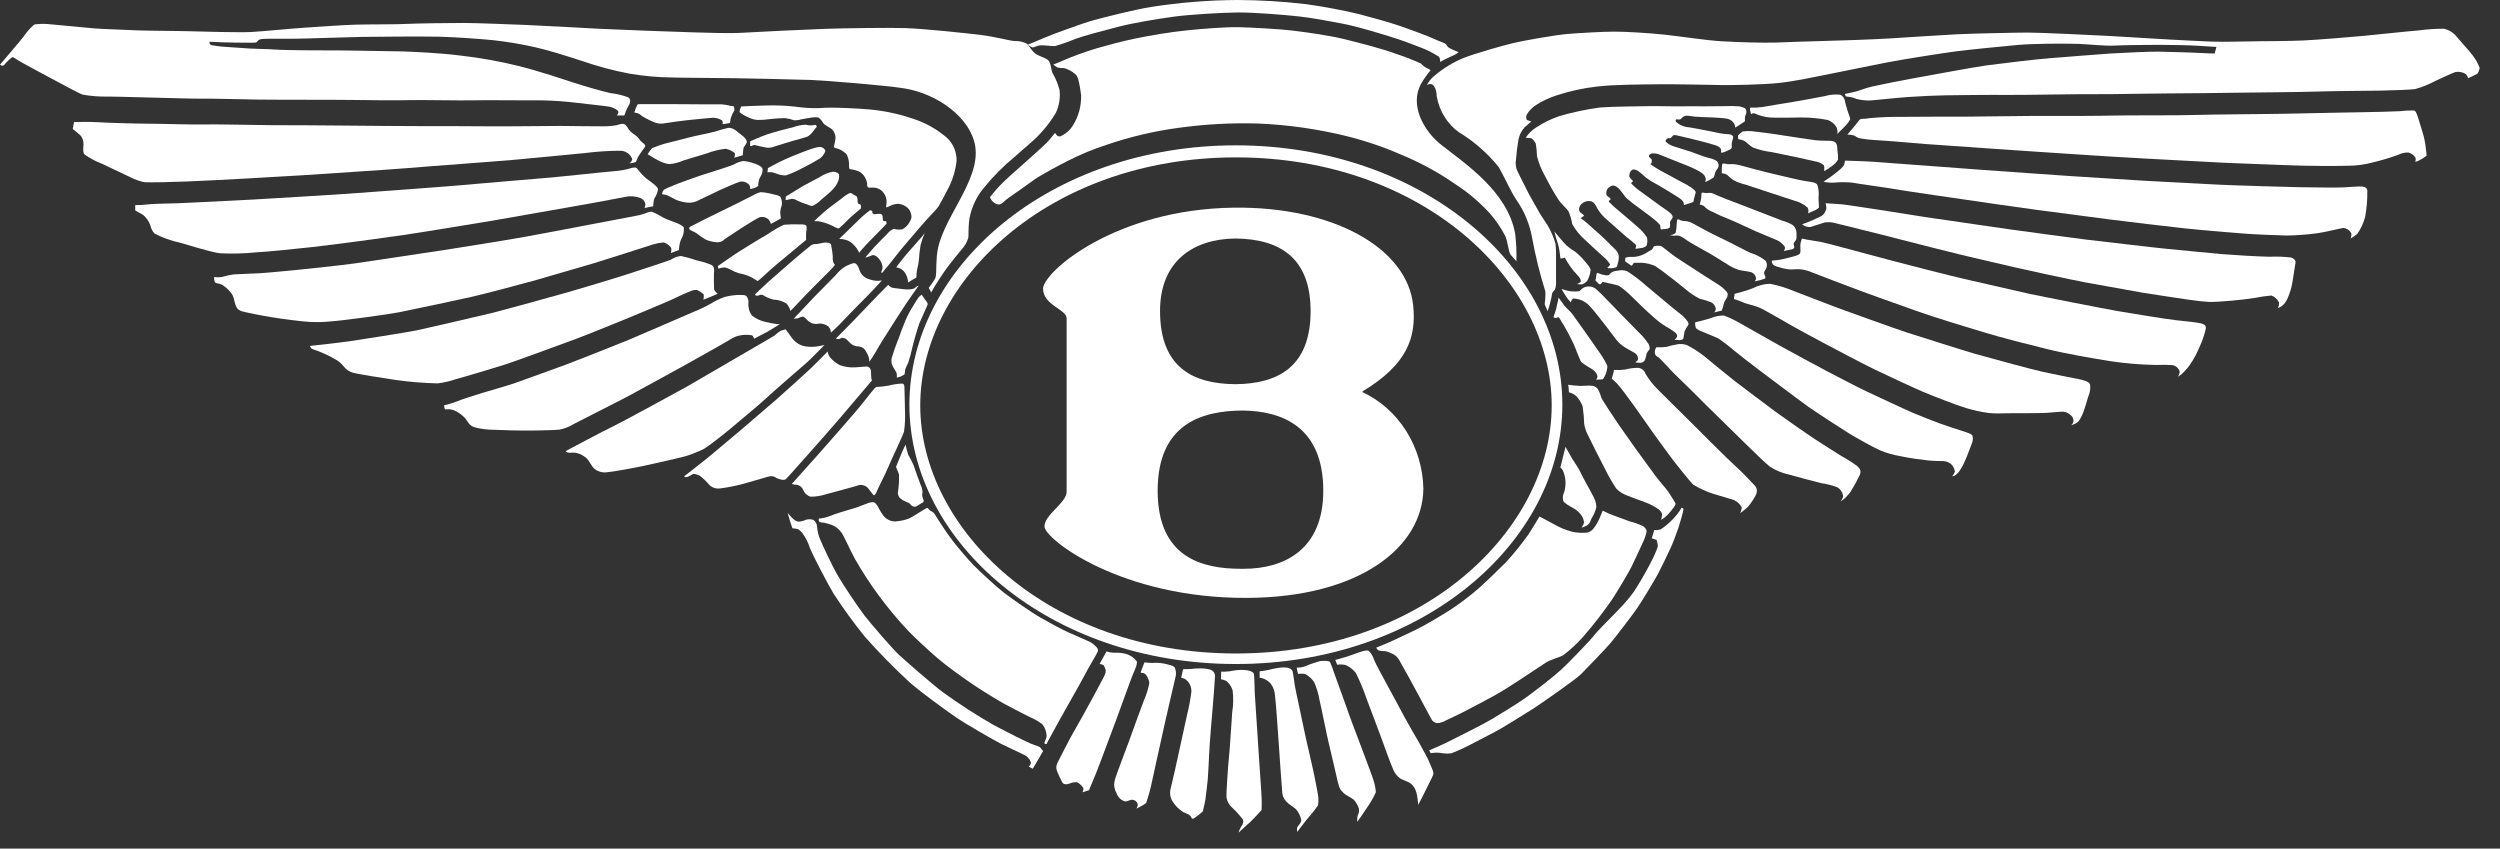
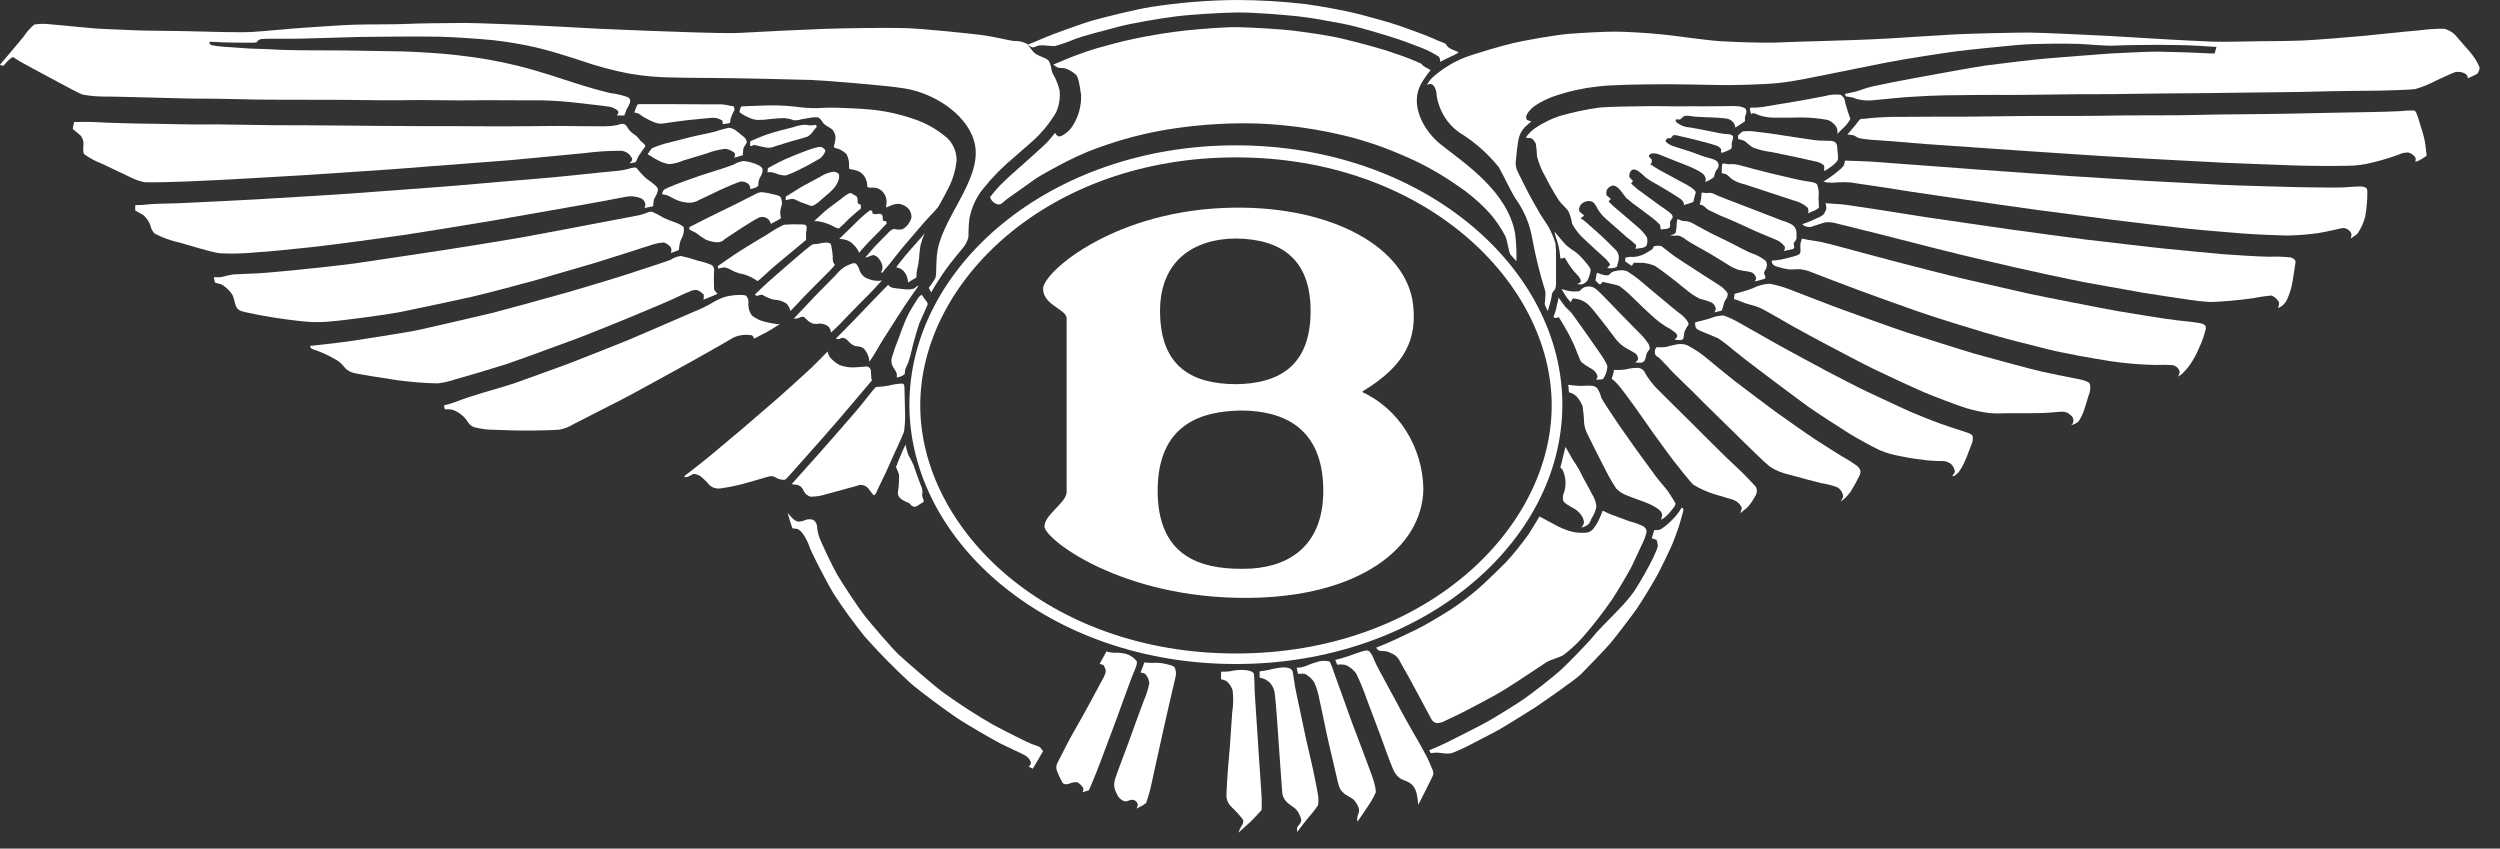
<svg xmlns="http://www.w3.org/2000/svg" width="109" height="37" viewBox="0 0 109 37" fill="none">
  <rect x="0" y="0" width="109" height="37" fill="#333333" stroke="none" />
  <path fill-rule="evenodd" clip-rule="evenodd" d="M54.229 24.799H54.098C52.399 24.799 50.474 24.299 50.474 21.399C50.474 18.499 52.366 17.913 54.162 17.899C55.873 17.916 57.695 18.582 57.695 21.399C57.695 23.949 56.008 24.799 54.229 24.799ZM53.864 10.399C55.822 10.418 57.142 11.259 57.142 13.56C57.142 15.96 55.76 16.735 53.864 16.75C52.048 16.737 50.578 16.05 50.578 13.56C50.578 11.347 52.069 10.417 53.864 10.399ZM59.408 17.063C61.36 15.891 61.761 14.702 61.614 13.309C61.346 10.795 58.097 8.999 53.793 9.054C48.613 9.118 45.478 11.869 45.478 12.587C45.478 13.305 46.505 13.487 46.505 13.877V21.441C46.516 21.91 45.539 22.433 45.539 22.953C45.539 23.496 48.877 26.102 54.394 26.068C59.245 26.04 62.031 23.884 62.059 21.305C62.04 20.409 61.78 19.537 61.31 18.791C60.84 18.046 60.179 17.458 59.405 17.097L59.408 17.063Z" fill="white" />
  <path fill-rule="evenodd" clip-rule="evenodd" d="M40.852 11.123C40.977 9.603 42.778 7.904 42.517 6.357C42.311 5.133 40.885 4.097 39.451 3.857C38.627 3.72 35.916 3.505 35.324 3.485C34.595 3.461 32.632 3.42 32.022 3.41C31.413 3.4 29.786 3.394 29.304 3.378C28.685 3.372 28.067 3.317 27.456 3.213C26.747 3.078 26.047 2.891 25.361 2.653C24.592 2.406 23.979 2.209 23.374 2.069C22.746 1.925 22.111 1.818 21.472 1.748C20.944 1.7 19.902 1.617 19.119 1.6C18.336 1.583 16.403 1.6 15.781 1.609C15.159 1.618 13.233 1.69 12.73 1.69C12.228 1.69 11.681 1.682 11.442 1.699C11.202 1.716 11.253 1.838 11.147 1.855C11.042 1.872 10.449 1.855 10.115 1.855C9.781 1.855 9.531 1.838 9.416 1.831C9.301 1.824 9.133 1.822 9.133 1.822C9.13 1.838 9.13 1.855 9.133 1.871C9.136 1.888 9.142 1.903 9.151 1.917C9.16 1.931 9.171 1.942 9.184 1.951C9.197 1.961 9.212 1.967 9.227 1.97C9.397 2.003 9.568 2.025 9.74 2.037C9.841 2.045 10.634 2.102 10.911 2.118C11.189 2.134 11.673 2.135 11.976 2.159C12.279 2.183 12.825 2.184 13.178 2.192C13.531 2.2 14.979 2.192 15.507 2.208C16.035 2.224 17.029 2.225 17.519 2.241C18.008 2.257 19.165 2.306 20.072 2.422C20.934 2.519 21.789 2.673 22.633 2.882C23.507 3.102 24.543 3.45 25.048 3.615C25.552 3.78 26.25 3.976 26.615 4.059C26.883 4.089 27.146 4.152 27.4 4.248C27.494 4.331 27.494 4.421 27.438 4.548C27.381 4.675 27.337 4.712 27.298 4.828C27.259 4.944 27.221 5.033 27.221 5.033H26.896C26.931 4.994 26.955 4.946 26.965 4.893C26.973 4.82 26.776 4.693 26.577 4.654C26.378 4.615 25.452 4.523 25.21 4.49C24.661 4.421 24.11 4.383 23.557 4.374C23.06 4.383 21.12 4.358 20.623 4.374C20.126 4.39 18.308 4.35 17.852 4.366C17.395 4.382 15.793 4.366 15.359 4.358C14.925 4.35 13.915 4.35 13.512 4.35C13.108 4.35 11.742 4.35 11.261 4.342C10.779 4.334 9.125 4.293 8.807 4.301C8.49 4.309 7.588 4.276 7.138 4.268C6.688 4.26 5.144 4.211 4.722 4.211C4.35 4.219 3.978 4.191 3.611 4.128C3.448 4.079 2.564 3.593 2.206 3.404C1.847 3.215 1.175 2.845 0.987 2.745C0.799 2.645 0.625 2.516 0.571 2.491C0.517 2.466 0.268 2.722 0.193 2.82C0.119 2.918 0 2.82 0 2.82C0 2.82 0.854 1.82 1.024 1.602C1.157 1.402 1.316 1.222 1.495 1.067C1.727 1.034 1.961 1.032 2.194 1.059C2.419 1.084 3.855 1.215 4.134 1.24C4.414 1.265 5.633 1.305 5.959 1.323C6.286 1.341 7.829 1.347 8.341 1.364C8.854 1.381 10.462 1.421 10.944 1.396C11.425 1.371 12.76 1.24 13.17 1.215C13.581 1.19 14.88 1.092 15.485 1.075C16.089 1.058 17.331 1.067 17.726 1.043C18.122 1.019 19.691 1.001 20.234 1.001C20.777 1.001 22.31 1.066 22.828 1.084C23.346 1.102 25.576 1.224 26.157 1.256C26.738 1.288 29.627 1.396 30.263 1.412C30.899 1.428 31.848 1.463 32.352 1.429C32.856 1.395 35.277 1.281 36.016 1.256C36.755 1.231 38.688 1.201 39.47 1.225C40.252 1.249 42.14 1.446 42.772 1.525C43.404 1.604 44.038 1.78 44.218 1.788C44.413 1.777 44.608 1.82 44.784 1.912C44.885 2.012 44.979 2.233 45.172 2.356C45.366 2.479 45.638 2.529 45.731 2.661C45.824 2.793 45.833 3.061 45.887 3.178C46.024 3.41 46.128 3.663 46.196 3.927C46.234 4.263 46.181 4.603 46.042 4.907C45.843 5.243 45.608 5.555 45.343 5.836C45.06 6.149 44.621 6.487 44.241 6.836C43.747 7.24 43.293 7.698 42.887 8.201C42.58 8.57 42.368 9.018 42.273 9.501C42.202 9.986 42.242 10.274 42.219 10.357C42.178 10.507 42.109 10.646 42.016 10.768C41.908 10.892 41.434 11.476 41.262 11.714C41.089 11.952 40.804 12.397 40.734 12.514C40.664 12.631 40.601 12.751 40.601 12.751L40.493 12.551C40.589 12.432 40.676 12.306 40.753 12.172C40.847 12.06 40.801 11.709 40.847 11.119" fill="white" />
  <path fill-rule="evenodd" clip-rule="evenodd" d="M3.172 5.621L3.228 5.321C3.228 5.321 4.018 5.307 4.259 5.328C4.5 5.349 5.943 5.393 6.449 5.393C6.955 5.393 8.524 5.442 8.902 5.426C9.279 5.41 11.401 5.458 11.859 5.458C12.316 5.458 14.537 5.466 14.996 5.475C15.454 5.484 17.993 5.499 18.392 5.499C18.791 5.499 20.877 5.499 21.364 5.508C21.852 5.517 23.951 5.491 24.423 5.491C24.896 5.491 26.108 5.515 26.372 5.508C26.549 5.506 26.725 5.489 26.9 5.457C26.954 5.441 27.125 5.366 27.225 5.416C27.325 5.466 27.372 5.589 27.421 5.656C27.478 5.724 27.543 5.785 27.614 5.836C27.702 5.888 27.781 5.956 27.847 6.036C27.895 6.111 27.955 6.176 28.025 6.227C28.134 6.316 28.157 6.358 28.12 6.407C28.082 6.456 27.919 6.679 27.848 6.794C27.777 6.909 27.754 7.033 27.716 7.066C27.628 7.097 27.537 7.116 27.444 7.123C27.444 7.123 27.584 7.016 27.561 6.918C27.515 6.813 27.441 6.725 27.349 6.664C27.256 6.603 27.149 6.571 27.04 6.573C26.527 6.574 26.014 6.608 25.503 6.673C25.131 6.714 22.663 6.944 22.227 6.985C21.791 7.026 18.364 7.274 17.779 7.328C17.194 7.382 14.487 7.549 13.968 7.591C13.45 7.633 11.421 7.739 10.793 7.78C10.164 7.821 8.717 7.887 8.161 7.912C7.606 7.937 6.516 7.961 6.314 7.945C6.101 7.907 5.896 7.836 5.702 7.735C5.563 7.67 4.685 7.25 4.437 7.135C4.169 7.034 3.913 6.897 3.677 6.728C3.599 6.621 3.638 6.448 3.638 6.316C3.646 6.237 3.637 6.158 3.612 6.084C3.586 6.009 3.545 5.942 3.491 5.888C3.351 5.765 3.173 5.625 3.173 5.625" fill="white" />
  <path fill-rule="evenodd" clip-rule="evenodd" d="M5.896 9.175V8.944C6.083 8.945 6.269 8.934 6.454 8.911C6.648 8.879 7.418 8.879 7.93 8.854C8.442 8.829 10.445 8.738 11.075 8.698C11.704 8.658 14.575 8.493 15.111 8.451C15.647 8.409 19.42 8.138 19.947 8.088C20.475 8.038 23.588 7.776 24.078 7.735C24.567 7.694 26.197 7.512 26.779 7.463C27.037 7.447 27.293 7.4 27.541 7.323C27.635 7.315 27.704 7.258 27.796 7.372C27.916 7.529 28.052 7.672 28.2 7.8C28.317 7.883 28.682 8.129 28.691 8.253C28.666 8.395 28.613 8.53 28.533 8.648C28.497 8.759 28.479 8.876 28.48 8.993L28.103 9.068C28.119 9.02 28.132 8.97 28.142 8.92C28.135 8.857 28.112 8.797 28.075 8.747C28.038 8.698 27.988 8.66 27.931 8.64C27.718 8.555 27.487 8.535 27.264 8.583C27.007 8.64 25.843 8.854 25.369 8.936C24.894 9.018 22.148 9.504 21.48 9.619C20.811 9.734 18.177 10.163 17.544 10.254C16.911 10.345 14.478 10.681 13.624 10.771C12.77 10.861 11.745 10.971 11.171 11.002C10.647 11.055 10.121 11.069 9.595 11.043C9.176 10.994 8.252 10.69 7.848 10.582C7.463 10.5 7.09 10.366 6.738 10.182C6.646 10.084 6.583 9.96 6.556 9.825C6.49 9.642 6.378 9.483 6.231 9.364C6.129 9.315 5.896 9.175 5.896 9.175Z" fill="white" />
  <path fill-rule="evenodd" clip-rule="evenodd" d="M9.334 12.079C9.442 12.093 9.551 12.093 9.659 12.079C9.831 12.03 10.005 11.991 10.18 11.964C10.381 11.955 10.988 11.931 11.321 11.913C11.654 11.895 12.632 11.798 12.975 11.765C13.317 11.732 14.938 11.56 15.466 11.485C15.995 11.41 18.89 10.976 19.371 10.901C19.851 10.826 22.275 10.441 22.934 10.317C23.594 10.193 25.807 9.782 26.374 9.668C26.941 9.554 27.624 9.437 27.884 9.379C28.143 9.321 28.311 9.199 28.45 9.24C28.61 9.31 28.765 9.393 28.914 9.487C29.092 9.578 29.364 9.668 29.511 9.726C29.659 9.784 29.799 9.866 29.814 9.926C29.827 10.063 29.806 10.201 29.753 10.326C29.692 10.429 29.65 10.543 29.628 10.663C29.606 10.795 29.597 10.902 29.597 10.902L29.249 11.034C29.249 11.034 29.303 10.87 29.249 10.787C29.195 10.704 29 10.556 28.899 10.574C28.757 10.586 28.617 10.614 28.48 10.655C28.317 10.712 26.216 11.379 25.886 11.478L23.384 12.207C23.074 12.298 21.103 12.824 20.544 12.947C19.986 13.07 17.921 13.515 17.407 13.614C16.894 13.713 14.954 13.977 14.458 14.009C14.133 14.045 13.806 14.054 13.479 14.034C13.083 14.009 12.339 13.91 11.866 13.834C11.393 13.758 10.88 13.653 10.7 13.611C10.52 13.569 10.352 13.538 10.274 13.311C10.195 13.084 10.203 12.924 10.071 12.768C9.958 12.622 9.822 12.499 9.668 12.405C9.558 12.356 9.385 12.357 9.365 12.298C9.341 12.224 9.33 12.145 9.334 12.067" fill="white" />
  <path fill-rule="evenodd" clip-rule="evenodd" d="M13.512 15.083C13.512 15.083 14.927 14.927 15.242 14.878C15.557 14.829 17.734 14.499 18.255 14.385C18.776 14.271 21.018 13.75 21.422 13.652C21.826 13.554 24.28 12.879 24.768 12.739C25.255 12.599 26.902 12.106 27.346 11.958C27.791 11.81 29.099 11.39 29.246 11.325C29.38 11.234 29.531 11.178 29.689 11.16C29.936 11.214 30.18 11.282 30.42 11.365C30.635 11.408 30.846 11.475 31.047 11.565C31.082 11.595 31.109 11.635 31.124 11.68C31.139 11.725 31.143 11.774 31.134 11.821C31.118 11.936 31.127 12.545 31.134 12.61C31.142 12.675 31.289 12.81 31.289 12.81L30.916 12.967L30.668 13.067C30.686 12.994 30.691 12.919 30.683 12.844C30.599 12.757 30.498 12.688 30.388 12.644C30.286 12.634 30.184 12.654 30.093 12.701C29.93 12.758 29.511 12.956 29.302 13.056C29.093 13.156 27.849 13.673 27.478 13.829C27.107 13.985 25.599 14.594 25.119 14.774C24.64 14.954 22.449 15.754 22.046 15.886C21.642 16.018 20.206 16.445 19.863 16.535C19.609 16.624 19.346 16.685 19.08 16.716C18.473 16.702 17.866 16.652 17.264 16.568C16.814 16.503 15.55 16.304 15.377 16.247C15.23 16.204 15.098 16.115 15 15.992C14.901 15.863 14.78 15.757 14.642 15.679C14.476 15.581 14.304 15.493 14.129 15.416C13.989 15.359 13.928 15.333 13.834 15.292C13.749 15.269 13.666 15.239 13.586 15.201C13.551 15.172 13.527 15.131 13.515 15.086" fill="white" />
  <path fill-rule="evenodd" clip-rule="evenodd" d="M19.356 17.675C19.555 17.627 19.752 17.567 19.945 17.494C20.077 17.429 20.815 17.194 21.048 17.125C21.281 17.056 22.111 16.82 22.463 16.697C22.816 16.574 24.445 15.981 24.762 15.865C25.079 15.749 27.02 14.976 27.404 14.82C27.787 14.664 29.936 13.725 30.247 13.594C30.497 13.495 30.741 13.379 30.977 13.247C31.173 13.123 31.381 13.022 31.598 12.947C31.807 12.893 32.02 12.864 32.235 12.858C32.382 12.865 32.491 12.849 32.553 12.923C32.585 12.965 32.608 13.013 32.621 13.064C32.634 13.116 32.637 13.17 32.63 13.223C32.617 13.419 32.675 13.614 32.793 13.766C32.96 13.893 33.15 13.983 33.351 14.03C33.523 14.074 33.697 14.107 33.872 14.13C33.916 14.135 33.96 14.135 34.004 14.13C34.004 14.13 33.563 14.409 33.453 14.467L32.879 14.767C32.879 14.767 32.84 14.644 32.784 14.619C32.64 14.594 32.494 14.592 32.349 14.611C32.173 14.631 32.003 14.693 31.852 14.792C31.697 14.892 30.207 15.73 29.911 15.892C29.616 16.054 27.335 17.314 27.023 17.464C26.712 17.614 25.246 18.377 25.006 18.492C24.819 18.609 24.613 18.69 24.399 18.731C24.174 18.756 23.663 18.764 23.205 18.772C22.747 18.78 21.846 18.756 21.566 18.739C21.263 18.741 20.96 18.703 20.666 18.624C20.448 18.533 20.418 18.411 20.289 18.245C20.148 18.087 19.975 17.963 19.784 17.884C19.664 17.844 19.538 17.833 19.413 17.851C19.382 17.859 19.358 17.67 19.358 17.67" fill="white" />
-   <path fill-rule="evenodd" clip-rule="evenodd" d="M24.667 19.665C24.667 19.665 26.444 18.719 26.716 18.596C26.988 18.473 29.641 17.032 29.985 16.835C30.329 16.638 32.268 15.51 32.686 15.263C33.104 15.016 33.687 14.687 33.782 14.622C33.864 14.539 33.958 14.469 34.06 14.415C34.124 14.392 34.189 14.373 34.255 14.358C34.255 14.358 34.418 14.589 34.511 14.711C34.642 14.9 34.832 15.034 35.047 15.09C35.211 15.122 35.378 15.13 35.544 15.115C35.691 15.099 35.948 15.042 35.948 15.042C35.948 15.042 35.303 15.699 35.187 15.798C35.071 15.897 33.657 17.123 33.378 17.387C33.099 17.651 32.074 18.497 31.841 18.695C31.608 18.893 30.863 19.476 30.699 19.567C30.431 19.701 30.154 19.811 29.869 19.896C29.613 19.969 28.433 20.233 28.007 20.324C27.58 20.415 26.663 20.579 26.485 20.587C26.381 20.605 26.275 20.599 26.174 20.571C26.072 20.543 25.977 20.492 25.895 20.423C25.74 20.25 25.654 19.995 25.453 19.888C25.311 19.787 25.143 19.733 24.972 19.732C24.689 19.772 24.669 19.665 24.669 19.665" fill="white" />
  <path fill-rule="evenodd" clip-rule="evenodd" d="M29.829 20.767C29.829 20.767 30.792 20.019 31.001 19.839C31.211 19.659 32.081 18.934 32.313 18.739C32.545 18.544 33.57 17.661 33.881 17.389C34.191 17.117 35.122 16.277 35.364 16.048C35.605 15.819 36.085 15.324 36.085 15.324C36.099 15.424 36.139 15.518 36.202 15.595C36.317 15.727 36.454 15.835 36.605 15.916C36.825 15.997 37.057 16.031 37.289 16.016C37.49 16.007 37.685 15.981 37.761 15.981C37.812 15.976 37.862 15.993 37.902 16.027C37.941 16.061 37.966 16.11 37.972 16.164C37.979 16.303 37.987 16.403 37.987 16.464C37.988 16.507 37.998 16.549 38.017 16.587L36.589 18.267C36.306 18.596 35.502 19.517 35.246 19.797C34.989 20.077 34.339 20.828 34.262 20.892C34.184 20.956 33.956 20.905 33.819 20.817C33.641 20.702 33.479 20.792 33.261 20.85C33.043 20.908 32.656 21.03 32.399 21.097C32.067 21.185 31.73 21.252 31.391 21.297C31.312 21.307 31.233 21.301 31.157 21.278C31.081 21.256 31.01 21.217 30.948 21.165C30.818 21.005 30.669 20.862 30.506 20.74C30.39 20.681 30.25 20.64 30.188 20.681C30.126 20.722 29.877 20.881 29.83 20.762" fill="white" />
  <path fill-rule="evenodd" clip-rule="evenodd" d="M34.526 21.096C34.526 21.096 35.456 20.051 35.667 19.822C35.877 19.593 37.001 18.3 37.242 18.022C37.484 17.744 37.894 17.222 37.997 17.092C38.1 16.962 38.175 16.871 38.223 16.871C38.397 16.863 38.571 16.844 38.742 16.814C38.94 16.76 39.143 16.73 39.347 16.723C39.426 16.747 39.426 16.814 39.433 16.879C39.441 16.944 39.449 17.66 39.457 17.891C39.472 18.196 39.459 18.502 39.418 18.804C39.372 18.985 38.859 20.046 38.742 20.334C38.626 20.622 38.292 21.264 38.245 21.387C38.223 21.463 38.183 21.532 38.128 21.587C38.09 21.628 38.003 21.482 37.88 21.324C37.82 21.241 37.735 21.182 37.639 21.157C37.543 21.131 37.442 21.141 37.352 21.184C37.173 21.233 36.172 21.513 35.993 21.555C35.782 21.623 35.562 21.657 35.341 21.655C35.271 21.636 35.206 21.6 35.151 21.55C35.095 21.5 35.052 21.438 35.023 21.367C34.998 21.305 34.958 21.252 34.908 21.211C34.858 21.171 34.798 21.145 34.736 21.136C34.665 21.137 34.594 21.126 34.527 21.103" fill="white" />
  <path fill-rule="evenodd" clip-rule="evenodd" d="M39.067 20.356C39.067 20.356 39.3 19.772 39.35 19.664C39.4 19.556 39.482 19.385 39.482 19.385C39.512 19.535 39.551 19.684 39.599 19.829C39.685 19.975 39.763 20.126 39.832 20.281C39.865 20.402 40.096 21.03 40.134 21.129C40.191 21.234 40.22 21.353 40.22 21.474C40.198 21.556 40.204 21.644 40.236 21.722C40.267 21.803 40.296 21.881 40.244 21.903C40.165 21.935 40.002 22.059 39.949 22.083C39.9 22.098 39.848 22.096 39.8 22.076C39.752 22.057 39.711 22.022 39.684 21.976C39.638 21.903 39.444 21.885 39.289 21.753C39.235 21.718 39.193 21.666 39.169 21.604C39.145 21.541 39.141 21.473 39.157 21.408C39.193 21.166 39.205 20.921 39.194 20.676C39.157 20.569 39.063 20.355 39.063 20.355" fill="white" />
  <path fill-rule="evenodd" clip-rule="evenodd" d="M34.347 22.364C34.347 22.364 34.63 22.751 34.818 22.743C34.931 22.738 35.041 22.71 35.144 22.66C35.248 22.63 35.359 22.633 35.462 22.668C35.51 22.7 35.55 22.744 35.579 22.797C35.607 22.849 35.623 22.908 35.625 22.968C35.639 23.171 35.689 23.369 35.773 23.552C35.874 23.791 36.269 24.646 36.502 25.052C36.735 25.458 37.411 26.476 37.698 26.846C37.985 27.216 38.94 28.318 39.189 28.546C39.438 28.774 40.698 29.886 41.145 30.207C41.845 30.712 42.569 31.18 43.315 31.607C43.967 31.954 44.773 32.356 44.984 32.439C45.194 32.522 45.334 32.546 45.371 32.611C45.402 32.66 45.439 32.704 45.48 32.743L45.239 33.163L45.029 33.516L44.852 33.425C44.852 33.425 44.984 33.31 44.937 33.212C44.888 33.091 44.8 32.992 44.688 32.932C44.541 32.849 43.903 32.563 43.626 32.421C43.349 32.279 42.116 31.573 41.684 31.277C41.252 30.981 40.175 30.2 39.675 29.764C38.989 29.133 38.333 28.465 37.71 27.764C37.227 27.166 36.774 26.543 36.352 25.896C36.118 25.517 35.459 24.25 35.319 23.914C35.242 23.663 35.124 23.429 34.969 23.222C34.838 23.09 34.799 23.066 34.746 23.058C34.693 23.05 34.552 23.033 34.552 23.033C34.552 23.033 34.512 22.933 34.442 22.712C34.388 22.537 34.343 22.367 34.343 22.367" fill="white" />
-   <path fill-rule="evenodd" clip-rule="evenodd" d="M35.698 22.611C35.859 22.599 36.018 22.563 36.17 22.504C36.38 22.413 36.955 22.24 37.187 22.175C37.419 22.11 37.691 21.986 37.806 21.952C37.893 21.914 37.986 21.894 38.079 21.895C38.148 21.911 38.188 21.952 38.268 22.068C38.343 22.226 38.434 22.375 38.54 22.512C38.602 22.583 38.678 22.639 38.763 22.677C38.847 22.716 38.938 22.735 39.029 22.735C39.238 22.723 39.445 22.678 39.642 22.603C39.82 22.52 40.154 22.29 40.231 22.25C40.309 22.21 40.42 22.118 40.457 22.159C40.494 22.2 40.551 22.274 40.604 22.29C40.672 22.32 40.729 22.372 40.767 22.438C40.798 22.497 41.279 23.254 41.545 23.59C41.81 23.926 42.189 24.373 42.451 24.644C42.714 24.915 43.483 25.622 43.787 25.853C44.091 26.084 44.976 26.709 45.37 26.93C45.765 27.151 46.247 27.425 46.636 27.597C47.024 27.769 47.436 27.942 47.543 27.997C47.626 28.046 47.702 28.106 47.769 28.177C47.847 28.244 47.893 28.326 47.863 28.408C47.833 28.49 47.422 29.173 47.243 29.52C47.065 29.867 46.738 30.42 46.606 30.664C46.475 30.908 46.124 31.51 46.024 31.708C45.924 31.906 45.658 32.359 45.647 32.408C45.636 32.457 45.561 32.449 45.538 32.408C45.514 32.367 45.632 32.235 45.632 32.071C45.623 31.893 45.56 31.724 45.453 31.586C45.305 31.468 45.143 31.372 44.971 31.298C44.832 31.233 44.149 30.886 43.807 30.698C43.466 30.51 42.775 30.09 42.324 29.777C41.873 29.464 41.269 29.036 40.881 28.7C40.494 28.364 39.938 27.86 39.6 27.506C39.151 27.029 38.728 26.523 38.335 25.993C37.95 25.474 37.595 24.93 37.273 24.364C37.023 23.895 36.767 23.311 36.681 23.212C36.581 23.072 36.447 22.963 36.293 22.899C36.177 22.854 36.057 22.818 35.936 22.792C35.857 22.784 35.718 22.784 35.703 22.717C35.692 22.682 35.692 22.645 35.703 22.61" fill="white" />
  <path fill-rule="evenodd" clip-rule="evenodd" d="M27.81 4.542C27.81 4.542 29.261 4.534 29.688 4.542C30.114 4.55 31.35 4.55 31.48 4.55C31.608 4.562 31.734 4.584 31.858 4.617L31.99 4.633C31.99 4.633 32.051 4.781 32.005 4.833C31.946 4.93 31.899 5.036 31.865 5.146C31.827 5.246 31.858 5.351 31.804 5.367C31.75 5.383 31.501 5.416 31.501 5.416C31.501 5.416 31.54 5.293 31.47 5.244C31.349 5.17 31.212 5.132 31.072 5.134C30.924 5.143 30.187 5.217 29.953 5.242C29.719 5.267 29.061 5.357 28.929 5.382C28.802 5.402 28.672 5.388 28.552 5.341C28.358 5.265 28.171 5.171 27.992 5.061C27.938 5.007 27.874 4.965 27.804 4.937L27.657 4.905L27.725 4.705C27.75 4.648 27.778 4.593 27.811 4.541" fill="white" />
  <path fill-rule="evenodd" clip-rule="evenodd" d="M28.239 6.723C28.294 6.629 28.357 6.541 28.427 6.46C28.602 6.386 28.781 6.322 28.962 6.269C29.102 6.229 29.762 6.069 30.058 5.99C30.353 5.911 30.92 5.809 31.183 5.735C31.377 5.669 31.574 5.614 31.773 5.57C31.878 5.577 31.98 5.614 32.067 5.677C32.153 5.744 32.324 5.877 32.41 5.949C32.496 6.021 32.582 6.149 32.558 6.213C32.53 6.278 32.493 6.339 32.448 6.393C32.402 6.46 32.417 6.493 32.402 6.566C32.392 6.632 32.387 6.699 32.387 6.766C32.387 6.766 32.153 6.841 32.114 6.849C32.076 6.857 32.014 6.873 32.014 6.873C32.014 6.873 32.075 6.701 32.029 6.668C31.915 6.577 31.782 6.515 31.641 6.487C31.36 6.518 31.084 6.585 30.818 6.687C30.655 6.744 30.043 6.918 29.808 6.992C29.609 7.083 29.396 7.139 29.179 7.156C29 7.13 28.826 7.069 28.667 6.976C28.578 6.933 28.493 6.883 28.411 6.827C28.355 6.794 28.24 6.727 28.24 6.727" fill="white" />
-   <path fill-rule="evenodd" clip-rule="evenodd" d="M28.867 8.467C28.874 8.392 28.904 8.322 28.953 8.267C29.066 8.206 29.183 8.154 29.303 8.11C29.397 8.061 29.68 7.962 29.986 7.847C30.292 7.732 30.855 7.547 31.096 7.476C31.336 7.405 31.857 7.229 31.988 7.176C32.12 7.095 32.265 7.042 32.415 7.019C32.593 7.038 32.767 7.08 32.935 7.143C33.076 7.2 33.218 7.267 33.246 7.366C33.256 7.483 33.226 7.6 33.16 7.695C33.117 7.761 33.088 7.837 33.076 7.916C33.065 7.978 33.059 8.042 33.06 8.105C33.004 8.152 32.94 8.186 32.871 8.205L32.709 8.246C32.713 8.211 32.711 8.175 32.702 8.14C32.692 8.106 32.676 8.074 32.655 8.046C32.603 7.994 32.54 7.956 32.471 7.934C32.402 7.913 32.329 7.909 32.259 7.923C32.127 7.963 31.621 8.178 31.428 8.268C31.236 8.358 30.682 8.629 30.496 8.712C30.341 8.808 30.163 8.851 29.984 8.836C29.812 8.82 29.643 8.779 29.482 8.714C29.335 8.641 29.142 8.533 29.071 8.509C29.005 8.49 28.938 8.476 28.87 8.468" fill="white" />
+   <path fill-rule="evenodd" clip-rule="evenodd" d="M28.867 8.467C28.874 8.392 28.904 8.322 28.953 8.267C29.066 8.206 29.183 8.154 29.303 8.11C29.397 8.061 29.68 7.962 29.986 7.847C30.292 7.732 30.855 7.547 31.096 7.476C31.336 7.405 31.857 7.229 31.988 7.176C32.12 7.095 32.265 7.042 32.415 7.019C32.593 7.038 32.767 7.08 32.935 7.143C33.076 7.2 33.218 7.267 33.246 7.366C33.256 7.483 33.226 7.6 33.16 7.695C33.117 7.761 33.088 7.837 33.076 7.916C33.065 7.978 33.059 8.042 33.06 8.105C33.004 8.152 32.94 8.186 32.871 8.205L32.709 8.246C32.713 8.211 32.711 8.175 32.702 8.14C32.692 8.106 32.676 8.074 32.655 8.046C32.603 7.994 32.54 7.956 32.471 7.934C32.402 7.913 32.329 7.909 32.259 7.923C32.127 7.963 31.621 8.178 31.428 8.268C31.236 8.358 30.682 8.629 30.496 8.712C30.341 8.808 30.163 8.851 29.984 8.836C29.812 8.82 29.643 8.779 29.482 8.714C29.335 8.641 29.142 8.533 29.071 8.509" fill="white" />
  <path fill-rule="evenodd" clip-rule="evenodd" d="M30.077 9.893L30.737 9.556C30.961 9.441 31.814 9.029 32.081 8.897C32.347 8.765 32.77 8.544 32.864 8.502C32.957 8.444 33.059 8.402 33.166 8.379C33.333 8.388 33.5 8.415 33.663 8.46C33.803 8.493 33.998 8.517 34.04 8.608C34.087 8.713 34.103 8.83 34.086 8.945C34.047 9.047 34.023 9.156 34.016 9.266C34.023 9.341 34.047 9.522 34.047 9.522L33.844 9.637C33.745 9.694 33.611 9.76 33.611 9.76C33.589 9.682 33.549 9.612 33.495 9.555C33.442 9.511 33.381 9.48 33.315 9.466C33.25 9.452 33.182 9.455 33.117 9.474C33.035 9.501 32.528 9.811 32.341 9.934C32.154 10.057 31.68 10.37 31.604 10.421C31.556 10.474 31.497 10.514 31.431 10.538C31.366 10.562 31.296 10.57 31.227 10.56C31.069 10.548 30.914 10.509 30.767 10.445C30.621 10.359 30.481 10.263 30.348 10.157C30.287 10.108 30.053 10.042 30.053 9.976C30.053 9.91 30.069 9.893 30.069 9.893" fill="white" />
  <path fill-rule="evenodd" clip-rule="evenodd" d="M31.296 11.602C31.296 11.602 31.963 11.133 32.25 10.951C32.537 10.769 33.236 10.343 33.508 10.186C33.722 10.036 33.948 9.906 34.184 9.799C34.406 9.781 34.629 9.775 34.852 9.783C35.03 9.783 35.153 9.783 35.169 9.883C35.174 9.971 35.166 10.06 35.146 10.146C35.138 10.229 35.146 10.459 35.146 10.459L33.803 11.576C33.585 11.757 33.074 12.243 33.042 12.251C33.01 12.259 32.839 12.112 32.63 12.03C32.497 11.976 32.359 11.937 32.218 11.914C32.097 11.878 31.981 11.829 31.87 11.766C31.788 11.716 31.699 11.68 31.606 11.659C31.509 11.661 31.413 11.68 31.323 11.716L31.296 11.602Z" fill="white" />
  <path fill-rule="evenodd" clip-rule="evenodd" d="M32.918 12.835C32.918 12.835 33.251 12.515 33.484 12.302C33.717 12.089 34.432 11.48 34.617 11.314C34.8 11.148 35.277 10.763 35.348 10.706C35.416 10.656 35.498 10.633 35.581 10.642C35.667 10.642 35.876 10.577 35.969 10.577C36.063 10.577 36.225 10.568 36.241 10.7C36.273 10.86 36.296 11.022 36.31 11.185C36.298 11.277 36.309 11.371 36.341 11.457C36.358 11.49 36.379 11.521 36.403 11.548C36.338 11.633 36.269 11.713 36.194 11.787C36.062 11.919 35.658 12.322 35.48 12.503C35.301 12.684 34.936 13.055 34.804 13.203C34.672 13.351 34.464 13.556 34.464 13.556C34.432 13.436 34.373 13.326 34.293 13.235C34.119 13.126 33.921 13.066 33.718 13.063C33.553 13.018 33.394 12.948 33.246 12.856C33.182 12.845 33.116 12.857 33.058 12.889C33.058 12.889 32.949 12.922 32.918 12.838" fill="white" />
  <path fill-rule="evenodd" clip-rule="evenodd" d="M34.611 13.889L35.526 12.92C35.705 12.731 36.304 12.137 36.443 11.99C36.558 11.842 36.697 11.716 36.854 11.619C37.008 11.546 37.196 11.447 37.281 11.48C37.366 11.513 37.428 11.635 37.47 11.767C37.499 11.858 37.548 11.94 37.613 12.008C37.677 12.075 37.756 12.125 37.843 12.154C37.986 12.214 38.14 12.245 38.294 12.245C38.395 12.237 38.449 12.228 38.449 12.228C38.449 12.228 38.231 12.468 38.116 12.592C38.001 12.716 37.657 13.069 37.456 13.265C37.255 13.461 36.734 14.014 36.586 14.165C36.438 14.316 36.228 14.502 36.228 14.502C36.224 14.403 36.185 14.309 36.12 14.238C36.048 14.182 35.966 14.143 35.879 14.123C35.792 14.103 35.702 14.103 35.615 14.123C35.547 14.129 35.478 14.12 35.414 14.098C35.349 14.075 35.289 14.039 35.237 13.992C35.136 13.9 35.06 13.811 35.006 13.803C34.932 13.812 34.861 13.837 34.796 13.876C34.737 13.888 34.677 13.893 34.618 13.892" fill="white" />
  <path fill-rule="evenodd" clip-rule="evenodd" d="M36.443 14.762C36.443 14.762 36.946 14.262 37.198 13.997C37.45 13.732 37.926 13.24 38.136 13.019C38.345 12.798 38.725 12.419 38.725 12.419C38.757 12.46 38.796 12.494 38.84 12.518C38.885 12.542 38.933 12.556 38.983 12.559C39.161 12.575 39.331 12.608 39.463 12.616C39.595 12.624 39.821 12.624 39.891 12.551C39.936 12.504 39.992 12.469 40.053 12.451C40.053 12.451 39.944 12.615 39.812 12.796C39.68 12.977 39.309 13.528 39.099 13.865C38.889 14.202 38.413 14.935 38.337 15.075C38.26 15.215 38.081 15.511 38.027 15.592C37.974 15.673 37.903 15.773 37.903 15.773C37.901 15.636 37.864 15.501 37.793 15.386C37.669 15.155 37.598 15.147 37.49 15.115C37.383 15.083 37.344 15.131 37.182 15.04C37.02 14.949 36.93 14.776 36.831 14.752C36.732 14.728 36.737 14.711 36.654 14.752C36.622 14.772 36.586 14.784 36.549 14.785C36.513 14.787 36.476 14.778 36.443 14.76" fill="white" />
  <path fill-rule="evenodd" clip-rule="evenodd" d="M40.188 12.845C40.188 12.845 40.251 12.952 40.312 13.034C40.374 13.116 40.461 13.206 40.445 13.273C40.429 13.34 40.149 13.932 40.087 14.088C40.025 14.244 39.823 14.944 39.778 15.149C39.731 15.375 39.671 15.598 39.597 15.816C39.547 15.913 39.503 16.013 39.465 16.116L39.443 16.316C39.389 16.355 39.332 16.389 39.272 16.416L39.102 16.465V16.31C39.102 16.245 39.008 16.121 38.946 16.01C38.903 15.942 38.877 15.863 38.869 15.781C38.861 15.7 38.871 15.617 38.9 15.541C38.969 15.318 39.055 15.056 39.133 14.874C39.212 14.692 39.265 14.495 39.39 14.191C39.49 13.921 39.615 13.662 39.763 13.418C39.91 13.187 39.978 13.063 40.045 12.973C40.084 12.919 40.134 12.877 40.193 12.85" fill="white" />
  <path fill-rule="evenodd" clip-rule="evenodd" d="M32.321 4.641C32.321 4.641 32.926 4.608 33.368 4.6C33.801 4.585 34.235 4.601 34.666 4.649C34.988 4.696 35.312 4.719 35.638 4.716C35.826 4.707 36.103 4.683 36.553 4.699C37.003 4.715 37.809 4.74 38.345 4.823C38.841 4.894 39.329 5.012 39.804 5.176C40.349 5.349 40.855 5.635 41.296 6.016C41.428 6.141 41.533 6.294 41.604 6.465C41.675 6.637 41.71 6.823 41.707 7.01C41.667 7.394 41.562 7.766 41.397 8.11C41.272 8.365 40.97 8.917 40.914 9.01C40.859 9.103 40.395 9.57 40.209 9.793C40.023 10.016 39.418 10.706 39.177 11.01C38.935 11.314 38.75 11.561 38.671 11.643C38.602 11.717 38.539 11.797 38.482 11.882H38.406C38.459 11.804 38.485 11.707 38.477 11.611C38.445 11.446 38.359 11.297 38.235 11.191C38.127 11.126 38.094 11.108 38.017 11.134C37.94 11.16 37.877 11.191 37.824 11.207C37.791 11.218 37.757 11.226 37.723 11.232C37.723 11.232 37.994 10.911 38.119 10.771C38.243 10.631 38.584 10.303 38.7 10.179C38.771 10.087 38.865 10.018 38.972 9.979C39.095 10.015 39.224 10.021 39.349 9.995C39.536 9.889 39.676 9.71 39.738 9.495C39.744 9.409 39.73 9.323 39.697 9.244C39.664 9.165 39.613 9.095 39.549 9.042C39.435 8.949 39.297 8.895 39.154 8.886C39.027 8.891 38.902 8.926 38.788 8.986C38.739 9.014 38.687 9.033 38.632 9.043C38.632 9.043 38.641 8.952 38.656 8.812C38.658 8.669 38.615 8.53 38.532 8.417C38.488 8.353 38.431 8.299 38.366 8.26C38.301 8.22 38.229 8.195 38.155 8.186C37.984 8.162 37.907 8.211 37.844 8.162C37.782 8.113 37.829 8.006 37.776 7.873C37.725 7.708 37.617 7.57 37.473 7.488C37.353 7.432 37.225 7.396 37.095 7.38C37.019 7.38 37.019 7.332 37.019 7.224C37.026 7.05 36.989 6.877 36.91 6.724C36.804 6.62 36.68 6.54 36.544 6.487C36.436 6.462 36.356 6.446 36.356 6.387C36.387 6.279 36.41 6.169 36.426 6.058C36.433 5.976 36.421 5.894 36.391 5.818C36.361 5.742 36.315 5.674 36.255 5.621C36.108 5.514 35.946 5.457 35.883 5.35C35.832 5.259 35.763 5.18 35.68 5.119C35.595 5.111 35.509 5.111 35.424 5.119C35.33 5.127 35.106 5.176 34.942 5.202C34.834 5.235 34.721 5.249 34.609 5.243C34.484 5.195 34.354 5.164 34.222 5.149C34.098 5.149 33.796 5.165 33.593 5.189C33.403 5.219 33.211 5.232 33.018 5.23C32.875 5.217 32.736 5.175 32.607 5.107C32.52 5.071 32.437 5.027 32.358 4.975C32.316 4.949 32.277 4.919 32.242 4.884C32.246 4.842 32.254 4.801 32.266 4.76C32.281 4.718 32.299 4.677 32.319 4.637" fill="white" />
  <path fill-rule="evenodd" clip-rule="evenodd" d="M32.715 6.157C32.715 6.157 33.153 5.962 33.454 5.857C33.771 5.75 34.338 5.602 34.594 5.544C34.769 5.478 34.953 5.442 35.138 5.437C35.234 5.465 35.334 5.473 35.433 5.461L35.573 5.445C35.573 5.445 35.635 5.528 35.596 5.552C35.557 5.576 35.551 5.611 35.464 5.709C35.397 5.81 35.309 5.894 35.208 5.956C35.106 5.997 34.873 6.056 34.609 6.129C34.345 6.202 33.926 6.342 33.779 6.384C33.647 6.443 33.5 6.458 33.36 6.425C33.126 6.384 33.057 6.358 32.955 6.334C32.928 6.324 32.9 6.32 32.872 6.324C32.844 6.328 32.817 6.34 32.794 6.357C32.781 6.365 32.765 6.37 32.75 6.37C32.734 6.37 32.719 6.365 32.706 6.357V6.245C32.707 6.215 32.711 6.186 32.715 6.157Z" fill="white" />
  <path fill-rule="evenodd" clip-rule="evenodd" d="M33.478 7.332C33.478 7.332 33.898 7.093 34.247 6.937C34.596 6.781 35.301 6.509 35.451 6.468C35.6 6.427 35.76 6.377 35.846 6.427C35.932 6.477 36.002 6.534 35.979 6.608C35.929 6.727 35.851 6.83 35.752 6.908C35.669 6.957 35.171 7.245 34.984 7.328C34.752 7.455 34.51 7.563 34.262 7.649C34.133 7.65 34.005 7.628 33.884 7.582C33.809 7.551 33.731 7.527 33.651 7.509C33.586 7.505 33.521 7.505 33.456 7.509C33.466 7.482 33.471 7.454 33.472 7.426C33.473 7.392 33.475 7.359 33.48 7.326" fill="white" />
  <path fill-rule="evenodd" clip-rule="evenodd" d="M34.262 8.571L34.883 8.186C35.039 8.086 35.544 7.833 35.76 7.709C35.934 7.592 36.13 7.516 36.335 7.486C36.459 7.495 36.568 7.553 36.583 7.617C36.597 7.725 36.578 7.836 36.529 7.932C36.467 8.074 36.377 8.2 36.266 8.303C36.077 8.495 35.931 8.59 35.816 8.696C35.703 8.814 35.572 8.909 35.427 8.977C35.333 8.993 35.185 8.902 35.109 8.886C34.984 8.847 34.862 8.797 34.744 8.737C34.678 8.695 34.603 8.672 34.527 8.671C34.455 8.679 34.254 8.728 34.254 8.728L34.262 8.571Z" fill="white" />
  <path fill-rule="evenodd" clip-rule="evenodd" d="M35.497 9.644C35.497 9.644 35.775 9.373 35.969 9.208C36.162 9.043 36.521 8.788 36.692 8.657C36.801 8.561 36.921 8.48 37.05 8.417C37.077 8.414 37.104 8.418 37.13 8.429C37.156 8.439 37.178 8.455 37.197 8.476C37.236 8.516 37.345 8.516 37.375 8.615C37.406 8.714 37.375 8.796 37.406 8.855C37.436 8.914 37.515 8.895 37.533 8.944C37.54 8.993 37.54 9.044 37.533 9.093C37.533 9.093 37.141 9.413 37.002 9.553C36.869 9.694 36.729 9.827 36.583 9.953C36.529 9.985 36.326 9.862 36.206 9.805C36.038 9.732 35.863 9.679 35.685 9.648C35.576 9.64 35.496 9.64 35.496 9.64" fill="white" />
  <path fill-rule="evenodd" clip-rule="evenodd" d="M36.59 10.417C36.59 10.417 36.923 10.088 37.088 9.932C37.252 9.776 37.421 9.611 37.545 9.487C37.669 9.373 37.799 9.267 37.934 9.167C37.934 9.167 38.05 9.175 38.035 9.248C38.02 9.321 38.106 9.339 38.159 9.339C38.233 9.326 38.308 9.32 38.383 9.323C38.412 9.329 38.438 9.346 38.456 9.37C38.474 9.394 38.484 9.424 38.484 9.455C38.484 9.546 38.492 9.627 38.523 9.636C38.553 9.645 38.632 9.627 38.64 9.66C38.647 9.693 38.656 9.751 38.656 9.751C38.656 9.751 38.221 10.211 38.034 10.392C37.847 10.573 37.562 10.892 37.521 10.944L37.459 11.025C37.411 10.9 37.336 10.788 37.241 10.697C37.145 10.581 37.018 10.498 36.876 10.458C36.784 10.433 36.689 10.419 36.593 10.417" fill="white" />
  <path fill-rule="evenodd" clip-rule="evenodd" d="M39.136 11.568C39.136 11.568 39.393 11.231 39.618 10.975L40.161 10.359C40.218 10.294 40.27 10.226 40.317 10.154C40.246 10.327 40.186 10.505 40.137 10.687C40.101 10.891 40.078 11.097 40.068 11.304C40.051 11.463 40.023 11.619 39.982 11.773C39.964 11.882 39.954 11.992 39.952 12.102C39.952 12.102 39.843 12.169 39.763 12.209C39.705 12.242 39.648 12.278 39.594 12.317C39.586 12.183 39.549 12.053 39.486 11.937C39.434 11.849 39.362 11.775 39.278 11.722C39.214 11.688 39.145 11.666 39.075 11.657L39.136 11.568Z" fill="white" />
  <path fill-rule="evenodd" clip-rule="evenodd" d="M44.804 1.95C44.804 1.95 45.246 1.777 45.525 1.65C45.805 1.523 47.229 1.006 47.667 0.885C48.203 0.741 49.453 0.42 50.206 0.3C51.44 0.109 52.685 0.008 53.933 0C54.937 0.003 55.94 0.063 56.938 0.181C57.542 0.256 58.761 0.486 59.258 0.617C59.754 0.748 60.584 0.972 61.05 1.136C61.517 1.3 62.245 1.564 62.526 1.696C62.807 1.828 62.984 1.869 63.031 1.917C63.078 1.965 63.085 2.041 63.232 2.117C63.379 2.193 63.598 2.273 63.598 2.273C63.539 2.325 63.473 2.366 63.403 2.397C63.286 2.446 63.138 2.528 63.025 2.577C62.945 2.612 62.868 2.654 62.794 2.701C62.794 2.701 62.794 2.528 62.731 2.47C62.481 2.308 62.216 2.174 61.94 2.07C61.596 1.934 61.063 1.733 60.55 1.577C60.038 1.421 59.122 1.141 58.509 1.026C57.895 0.911 57.232 0.783 56.634 0.716C56.036 0.649 54.662 0.536 53.949 0.544C53.236 0.552 51.873 0.633 51.192 0.725C50.511 0.817 49.399 1 48.748 1.169C48.097 1.338 47.227 1.569 46.884 1.696C46.596 1.819 46.301 1.923 46.001 2.008C45.869 2.017 45.589 1.976 45.495 1.976C45.414 1.972 45.333 1.977 45.254 1.992C45.201 2.008 45.053 2.092 44.99 2.059C44.928 2.026 44.802 1.951 44.802 1.951" fill="white" />
  <path fill-rule="evenodd" clip-rule="evenodd" d="M66.112 11.387C66.112 11.387 65.95 11.207 65.864 11.107C65.778 11.007 65.74 10.556 65.638 10.307C65.451 9.943 65.222 9.606 64.955 9.302C64.524 8.829 64.038 8.415 63.51 8.069C62.757 7.541 61.953 7.1 61.112 6.752C60.317 6.404 59.496 6.127 58.659 5.922C57.419 5.621 56.156 5.442 54.885 5.387C53.71 5.349 52.534 5.413 51.368 5.576C50.315 5.718 49.275 5.963 48.264 6.308C47.682 6.496 47.115 6.73 46.566 7.008C46.225 7.18 45.402 7.616 45.098 7.83C44.794 8.044 44.314 8.398 44.02 8.595C43.727 8.792 43.669 8.954 43.492 8.907C43.417 8.888 43.348 8.849 43.291 8.795C43.234 8.74 43.191 8.672 43.165 8.595C43.165 8.595 43.383 8.315 43.591 8.095C43.799 7.875 44.298 7.428 44.608 7.158C44.919 6.888 45.525 6.336 45.625 6.237C45.725 6.138 46.003 5.792 46.003 5.792C46.003 5.792 46.087 5.992 46.241 5.94C46.469 5.84 46.662 5.668 46.793 5.447C47.031 5.061 47.15 4.607 47.136 4.147C47.072 3.67 47.011 3.325 46.886 3.234C46.742 3.111 46.576 3.021 46.398 2.97C46.303 2.973 46.208 2.965 46.115 2.946C46.047 2.911 45.984 2.866 45.926 2.814C45.926 2.814 46.299 2.666 46.461 2.591C46.623 2.516 47.354 2.238 47.844 2.098C48.335 1.958 48.847 1.818 49.471 1.686C50.094 1.554 51.007 1.398 51.735 1.325C52.464 1.252 53.412 1.176 53.971 1.185C54.531 1.194 55.825 1.268 56.354 1.333C56.882 1.398 57.906 1.538 58.524 1.686C59.142 1.834 60.286 2.131 60.788 2.321C61.186 2.449 61.577 2.6 61.96 2.773C62.023 2.848 62.1 2.91 62.185 2.954C62.251 2.984 62.314 3.02 62.374 3.061C62.218 3.248 62.078 3.448 61.955 3.661C61.458 4.561 62.05 5.695 62.843 6.318C63.866 7.123 65.735 8.351 66.06 10.189C66.109 10.587 66.127 10.988 66.116 11.389" fill="white" />
  <path fill-rule="evenodd" clip-rule="evenodd" d="M66.806 10.402C66.701 9.785 66.462 9.203 66.106 8.702C65.832 8.278 65.657 7.844 65.347 7.288C64.856 6.68 64.269 6.167 63.614 5.77C63.36 5.589 63.143 5.356 62.976 5.085C62.809 4.814 62.695 4.51 62.64 4.191C62.64 3.927 62.516 3.528 62.215 3.708C62.291 3.552 62.4 3.416 62.533 3.311C62.924 2.977 63.361 2.711 63.83 2.52C64.32 2.331 65.49 1.993 65.972 1.879C66.453 1.765 67.811 1.524 68.37 1.479C68.928 1.434 69.908 1.379 70.374 1.379C70.879 1.379 71.849 1.434 72.571 1.511C73.331 1.594 74.372 1.758 75.053 1.799C75.735 1.84 76.908 1.874 77.422 1.856C77.935 1.838 78.873 1.799 79.385 1.791C79.897 1.783 81.769 1.716 82.39 1.676C83.011 1.636 84.696 1.527 85.324 1.495C85.953 1.463 87.878 1.42 88.429 1.42C88.98 1.42 91.364 1.536 91.97 1.568C92.577 1.6 94.066 1.692 94.612 1.725C95.158 1.758 95.956 1.79 96.413 1.814C96.871 1.838 98.23 1.798 98.525 1.798C98.819 1.798 99.851 1.79 100.419 1.765C100.987 1.74 102.495 1.617 103.043 1.565C103.591 1.513 105.007 1.36 105.457 1.326C105.822 1.276 106.189 1.252 106.557 1.252C106.736 1.293 106.902 1.384 107.037 1.515C107.1 1.59 107.362 1.894 107.558 2.115C107.715 2.283 107.856 2.467 107.977 2.666C108.008 2.749 108.132 2.93 108.109 2.995C108.085 3.06 108.063 3.184 107.992 3.226C107.92 3.268 107.604 3.415 107.604 3.415C107.6 3.373 107.587 3.333 107.565 3.298C107.544 3.262 107.515 3.232 107.481 3.211C107.347 3.138 107.193 3.115 107.044 3.144C106.905 3.193 106.456 3.399 106.195 3.523C105.908 3.676 105.606 3.797 105.295 3.886C105.092 3.91 104.302 3.943 103.773 3.951C103.245 3.959 101.698 3.968 101.037 3.992C100.377 4.016 98.112 4.033 97.641 4.041C97.169 4.049 95.093 4.074 94.433 4.074C93.772 4.074 91.925 4.115 91.328 4.106C90.731 4.097 88.083 4.147 87.5 4.139C86.917 4.131 85.265 4.147 84.822 4.156C84.38 4.165 83.785 4.188 83.207 4.229C82.63 4.27 81.825 4.361 81.594 4.377C81.371 4.391 81.148 4.368 80.931 4.311C80.871 4.28 80.808 4.258 80.743 4.244C80.672 4.236 80.478 4.203 80.478 4.203L80.432 4.096C80.432 4.096 80.688 4.047 80.897 3.996C81.107 3.945 81.286 3.848 81.659 3.765C82.032 3.682 82.97 3.494 83.436 3.412C83.903 3.33 86.006 2.935 86.612 2.852C87.219 2.769 88.794 2.581 89.348 2.54C89.903 2.499 91.466 2.367 92.018 2.333C92.57 2.299 93.811 2.244 94.121 2.252C94.432 2.26 95.495 2.284 95.914 2.309C96.333 2.334 96.558 2.333 96.558 2.333L96.637 2.046C96.637 2.046 96.194 2.021 95.822 1.995C95.449 1.969 94.486 1.955 94.16 1.955C93.835 1.955 92.65 1.963 92.203 1.987C91.774 2.011 91.141 1.934 90.629 1.914C90.007 1.889 88.602 1.905 88.028 1.955C87.453 2.005 85.83 2.168 85.319 2.234C84.807 2.3 83.045 2.571 82.237 2.729C81.43 2.887 80.172 3.148 79.582 3.264C78.993 3.38 78.239 3.544 77.563 3.617C76.888 3.69 75.522 3.717 75.024 3.708C74.527 3.699 73.061 3.667 72.324 3.675C71.587 3.683 70.343 3.684 69.621 3.775C69.042 3.84 68.471 3.964 67.914 4.144C67.558 4.252 67.219 4.412 66.906 4.621C66.649 4.821 66.528 5.033 66.54 5.108C66.544 5.15 66.555 5.192 66.571 5.231L66.766 5.298C66.766 5.298 66.577 5.454 66.472 5.553C66.338 5.698 66.246 5.881 66.206 6.08C66.155 6.368 66.119 6.659 66.098 6.952C66.072 7.098 66.082 7.248 66.129 7.388C66.19 7.544 66.485 8.104 66.601 8.342C66.717 8.58 67.028 9.107 67.113 9.263C67.198 9.419 67.362 9.642 67.479 9.831C67.624 10.078 67.738 10.344 67.82 10.622C67.841 10.813 67.849 11.006 67.843 11.198V12.267C67.853 12.387 67.837 12.509 67.797 12.622C67.766 12.662 67.672 12.745 67.664 12.835C67.657 12.925 67.604 13.135 67.58 13.235C67.557 13.335 67.479 13.564 67.479 13.564C67.479 13.564 67.354 13.301 67.347 13.264C67.375 13.079 67.385 12.891 67.377 12.704C67.14 11.948 66.949 11.176 66.805 10.394" fill="white" />
  <path fill-rule="evenodd" clip-rule="evenodd" d="M66.523 6C66.642 5.825 66.793 5.677 66.966 5.564C67.284 5.354 67.625 5.186 67.982 5.064C68.564 4.895 69.155 4.769 69.753 4.687C70.218 4.646 71.468 4.636 71.879 4.628C72.289 4.62 73.075 4.645 73.34 4.636C73.605 4.627 73.977 4.636 74.254 4.636C74.532 4.636 75.07 4.628 75.24 4.628C75.437 4.618 75.634 4.621 75.83 4.636C75.924 4.661 76.094 4.693 76.118 4.768C76.135 4.802 76.144 4.841 76.144 4.879C76.144 4.918 76.135 4.957 76.118 4.991C76.086 5.06 76.073 5.137 76.079 5.214V5.287C76.079 5.287 76.025 5.32 75.97 5.362C75.914 5.404 75.659 5.562 75.659 5.562C75.654 5.504 75.639 5.449 75.614 5.397C75.58 5.341 75.535 5.292 75.484 5.254C75.431 5.216 75.373 5.19 75.311 5.176C75.202 5.151 74.806 5.125 74.636 5.119C74.465 5.113 74.053 5.102 73.889 5.086C73.725 5.07 73.649 5.045 73.571 5.045C73.5 5.038 73.429 5.059 73.37 5.102C73.309 5.151 73.285 5.202 73.246 5.209C73.197 5.211 73.147 5.209 73.099 5.201C73.068 5.201 73.013 5.249 73.114 5.349C73.277 5.475 73.472 5.547 73.673 5.556C73.867 5.588 74.138 5.637 74.341 5.679C74.544 5.721 74.813 5.77 74.993 5.811C75.129 5.834 75.266 5.849 75.404 5.855C75.467 5.863 75.574 5.912 75.566 5.979C75.559 6.041 75.544 6.102 75.521 6.159C75.5 6.228 75.495 6.302 75.505 6.374C75.509 6.399 75.506 6.425 75.497 6.449C75.487 6.472 75.471 6.492 75.451 6.506C75.405 6.538 75.21 6.613 75.163 6.637C75.121 6.653 75.076 6.659 75.031 6.654C75.031 6.654 75.055 6.522 75.031 6.489C74.969 6.412 74.885 6.357 74.792 6.333C74.644 6.284 74.255 6.177 74.069 6.133C73.882 6.089 73.564 6.001 73.354 5.96C73.145 5.919 73.006 5.853 72.943 5.911C72.88 5.969 72.867 6.018 72.827 6.027C72.787 6.036 72.726 6.002 72.686 6.043C72.647 6.084 72.592 6.134 72.634 6.183C72.726 6.269 72.834 6.333 72.951 6.372C73.091 6.421 73.549 6.561 73.75 6.627C73.951 6.693 74.302 6.842 74.487 6.882C74.671 6.922 74.864 6.99 74.906 7.097C74.928 7.142 74.936 7.193 74.93 7.244C74.923 7.294 74.901 7.34 74.868 7.377C74.818 7.433 74.783 7.502 74.767 7.577C74.751 7.625 74.738 7.675 74.728 7.725C74.728 7.725 74.55 7.849 74.51 7.865L74.34 7.94C74.359 7.907 74.37 7.868 74.371 7.829C74.372 7.79 74.364 7.752 74.347 7.717C74.294 7.577 74.138 7.494 73.936 7.388C73.733 7.282 73.323 7.125 73.168 7.067C73.014 7.009 72.508 6.796 72.392 6.755C72.279 6.702 72.156 6.679 72.034 6.688C71.925 6.713 71.87 6.779 71.901 6.837C71.933 6.895 72.018 6.918 72.018 6.984C72.018 7.05 72.018 7.108 71.987 7.125C71.974 7.133 71.961 7.143 71.951 7.155C72.093 7.258 72.24 7.351 72.393 7.435C72.57 7.526 73.013 7.772 73.13 7.835C73.247 7.898 73.61 8.083 73.696 8.148C73.782 8.213 73.96 8.321 73.929 8.411C73.898 8.501 73.868 8.65 73.851 8.7C73.834 8.75 73.867 8.789 73.789 8.823C73.712 8.857 73.424 8.938 73.424 8.938C73.42 8.899 73.412 8.86 73.401 8.823C73.385 8.782 73.332 8.707 73.177 8.608C73.022 8.509 72.47 8.164 72.328 8.089C72.131 7.989 71.942 7.874 71.762 7.744C71.655 7.639 71.541 7.543 71.422 7.455C71.351 7.414 71.214 7.339 71.119 7.438C71.045 7.518 71.01 7.677 71.056 7.738C71.102 7.799 71.204 7.895 71.204 7.895C71.204 7.895 71.11 7.968 71.126 8.01C71.265 8.147 71.416 8.272 71.576 8.381C71.765 8.521 72.251 8.874 72.376 8.965C72.501 9.056 72.765 9.228 72.848 9.31C72.931 9.392 72.957 9.466 72.894 9.541C72.857 9.584 72.829 9.634 72.81 9.689C72.81 9.689 72.818 9.789 72.818 9.829C72.816 9.86 72.811 9.891 72.802 9.92C72.762 9.953 72.713 9.973 72.663 9.977C72.561 9.993 72.414 10.002 72.414 10.002C72.394 9.964 72.386 9.921 72.391 9.878C72.398 9.805 72.332 9.754 72.228 9.655C72.095 9.532 71.722 9.26 71.536 9.12C71.316 8.968 71.103 8.803 70.899 8.627C70.814 8.527 70.659 8.29 70.574 8.215C70.489 8.14 70.373 8.059 70.271 8.1C70.169 8.141 70.061 8.223 70.047 8.323C70.034 8.423 70.016 8.495 70.078 8.544C70.139 8.593 70.225 8.651 70.225 8.684C70.225 8.717 70.124 8.741 70.147 8.8C70.304 8.958 70.47 9.106 70.644 9.244C70.792 9.376 71.297 9.795 71.421 9.911C71.571 10.037 71.702 10.187 71.809 10.355C71.838 10.475 71.83 10.601 71.786 10.716C71.716 10.778 71.629 10.813 71.537 10.816C71.436 10.833 71.304 10.849 71.304 10.849C71.304 10.849 71.35 10.726 71.328 10.677C71.2 10.556 71.065 10.444 70.924 10.34C70.761 10.2 70.271 9.764 70.085 9.599C69.914 9.461 69.766 9.291 69.65 9.099C69.589 8.959 69.48 8.77 69.325 8.77C69.251 8.76 69.175 8.769 69.105 8.796C69.035 8.824 68.972 8.868 68.921 8.926C68.827 9.058 68.827 9.198 68.898 9.255C68.97 9.312 69.092 9.395 69.053 9.419L68.913 9.51C69.031 9.589 69.143 9.677 69.248 9.774C69.464 9.974 69.838 10.291 69.978 10.433C70.117 10.575 70.404 10.861 70.458 10.909C70.534 10.99 70.579 11.099 70.582 11.214C70.58 11.316 70.561 11.418 70.529 11.514C70.499 11.571 70.536 11.614 70.458 11.654C70.367 11.687 70.271 11.701 70.175 11.695C70.141 11.695 70.106 11.689 70.074 11.678C70.074 11.678 70.205 11.571 70.198 11.522C70.121 11.4 70.025 11.292 69.915 11.202C69.807 11.102 69.278 10.626 69.085 10.437C68.872 10.249 68.691 10.023 68.549 9.77C68.518 9.577 68.463 9.388 68.386 9.21C68.285 9.062 68.061 8.881 67.96 8.725C67.745 8.391 67.549 8.045 67.37 7.688C67.211 7.415 67.09 7.118 67.012 6.808C67.009 6.623 66.991 6.438 66.959 6.256C66.91 6.165 66.803 6.025 66.75 6.025C66.697 6.025 66.516 6.001 66.516 6.001" fill="white" />
  <path fill-rule="evenodd" clip-rule="evenodd" d="M67.774 10.096C67.774 10.096 68.2 10.615 68.311 10.713C68.438 10.819 68.573 10.915 68.713 11.001C68.859 11.125 68.995 11.263 69.117 11.413C69.186 11.502 69.358 11.676 69.35 11.782C69.332 11.945 69.282 12.102 69.203 12.243C69.141 12.318 69.061 12.372 68.97 12.399C68.897 12.402 68.824 12.396 68.752 12.383C68.752 12.383 68.923 12.334 68.923 12.259C68.923 12.184 68.892 12.119 68.768 11.988C68.656 11.875 68.554 11.751 68.463 11.617C68.331 11.428 68.223 11.23 68.223 11.23L68.129 11.263L68.034 11.271C68.034 11.271 68.003 10.958 67.965 10.784C67.927 10.61 67.871 10.461 67.848 10.384C67.817 10.277 67.77 10.096 67.77 10.096" fill="white" />
  <path fill-rule="evenodd" clip-rule="evenodd" d="M67.727 13.831C67.778 13.708 67.819 13.582 67.852 13.452C67.867 13.345 67.921 13.152 67.93 13.107L67.953 12.975C67.953 12.975 68.154 13.255 68.217 13.338C68.28 13.421 68.488 13.593 68.567 13.709C68.646 13.825 68.993 14.301 69.141 14.514C69.288 14.727 69.707 15.322 69.785 15.436C69.863 15.55 70.097 15.905 70.082 16.004C70.07 16.114 70.044 16.222 70.004 16.324C69.956 16.424 69.91 16.531 69.863 16.539C69.817 16.547 69.592 16.555 69.592 16.555C69.623 16.511 69.644 16.461 69.653 16.407C69.615 16.274 69.529 16.162 69.414 16.095C69.249 16.006 69.091 15.901 68.943 15.782C68.881 15.707 68.691 15.171 68.603 14.982C68.479 14.714 68.342 14.453 68.191 14.201C68.075 14.028 67.995 13.848 67.949 13.83C67.903 13.812 67.926 13.855 67.855 13.863C67.811 13.867 67.767 13.856 67.73 13.83" fill="white" />
  <path fill-rule="evenodd" clip-rule="evenodd" d="M68.084 12.598C68.229 12.653 68.381 12.689 68.534 12.705C68.643 12.713 68.752 12.71 68.86 12.697C68.9 12.681 68.969 12.549 69.131 12.508C69.213 12.486 69.297 12.484 69.379 12.502C69.461 12.521 69.538 12.559 69.603 12.615C69.759 12.739 70.534 13.561 70.65 13.676C70.767 13.791 71.272 14.311 71.426 14.467C71.594 14.624 71.745 14.801 71.876 14.994C71.922 15.101 71.947 15.194 71.906 15.249C71.86 15.3 71.82 15.358 71.79 15.422C71.775 15.521 71.75 15.617 71.714 15.71C71.691 15.744 71.66 15.771 71.625 15.79C71.589 15.808 71.55 15.818 71.511 15.817C71.439 15.816 71.367 15.811 71.295 15.801C71.295 15.801 71.419 15.726 71.419 15.645C71.418 15.592 71.404 15.541 71.378 15.496C71.352 15.451 71.315 15.414 71.271 15.389C71.162 15.324 71.046 15.257 70.883 15.166C70.726 15.076 70.587 14.957 70.471 14.813C70.354 14.673 70.083 14.286 69.951 14.13C69.819 13.974 69.499 13.538 69.352 13.389C69.224 13.234 69.057 13.12 68.87 13.061C68.781 13.036 68.691 13.02 68.599 13.012C68.561 13.012 68.482 13.143 68.497 13.176C68.513 13.209 68.427 13.121 68.348 13.021C68.27 12.921 68.084 12.601 68.084 12.601" fill="white" />
  <path fill-rule="evenodd" clip-rule="evenodd" d="M69.558 12.219C69.574 12.174 69.585 12.127 69.589 12.079C69.597 11.996 69.613 11.89 69.65 11.898C69.767 11.95 69.89 11.986 70.016 12.005C70.148 12.005 70.163 11.981 70.163 11.981C70.19 11.94 70.225 11.905 70.265 11.878C70.305 11.851 70.35 11.833 70.397 11.824C70.486 11.802 70.576 11.789 70.667 11.784C70.773 11.775 70.878 11.796 70.973 11.844C71.263 12.032 71.538 12.244 71.797 12.477C71.974 12.625 72.696 13.226 72.899 13.398C73.102 13.57 73.333 13.735 73.396 13.798C73.459 13.861 73.66 14.07 73.614 14.159C73.547 14.252 73.489 14.353 73.443 14.459C73.421 14.559 73.412 14.698 73.397 14.754C73.382 14.81 73.273 14.837 73.219 14.829C73.164 14.821 73.01 14.813 73.01 14.813C73.055 14.778 73.093 14.733 73.119 14.681C73.142 14.616 73.096 14.541 73.01 14.476C72.887 14.382 72.757 14.299 72.621 14.229C72.404 14.09 72.199 13.93 72.009 13.752C71.806 13.579 71.278 13.06 71.16 12.945C70.982 12.767 70.79 12.604 70.586 12.46C70.433 12.413 70.277 12.374 70.119 12.344L69.871 12.287C69.871 12.287 69.802 12.394 69.77 12.394C69.707 12.394 69.715 12.386 69.715 12.386C69.715 12.386 69.722 12.386 69.668 12.337C69.615 12.288 69.56 12.222 69.56 12.222" fill="white" />
  <path fill-rule="evenodd" clip-rule="evenodd" d="M70.855 11.388L70.864 11.24C70.939 11.213 71.017 11.199 71.097 11.199C71.233 11.211 71.37 11.194 71.501 11.15C71.588 11.127 71.671 11.091 71.749 11.043C71.85 10.976 71.897 10.96 71.998 10.895C72.099 10.83 72.074 10.738 72.137 10.73C72.237 10.71 72.34 10.71 72.439 10.73C72.495 10.763 72.891 11.101 73.122 11.249C73.354 11.397 74.066 11.858 74.326 12.032C74.587 12.206 74.987 12.432 75.119 12.557C75.251 12.682 75.337 12.748 75.327 12.862C75.318 12.976 75.233 13.062 75.188 13.15C75.161 13.231 75.138 13.313 75.119 13.397C75.088 13.472 75.063 13.545 75.063 13.545L74.738 13.62C74.761 13.598 74.779 13.572 74.791 13.542C74.803 13.512 74.809 13.48 74.808 13.447C74.796 13.388 74.771 13.332 74.735 13.285C74.698 13.238 74.652 13.201 74.599 13.177C74.442 13.114 74.281 13.064 74.117 13.029C73.907 12.925 73.709 12.794 73.528 12.641C73.365 12.51 72.954 12.172 72.758 12.033C72.562 11.873 72.357 11.725 72.146 11.588C71.972 11.517 71.789 11.472 71.602 11.457C71.455 11.449 71.275 11.465 71.245 11.457C71.215 11.449 71.166 11.629 71.105 11.572C71.055 11.527 71 11.489 70.942 11.457C70.866 11.408 70.856 11.382 70.856 11.382" fill="white" />
  <path fill-rule="evenodd" clip-rule="evenodd" d="M72.803 10.253C72.803 10.253 73.014 10.237 73.06 10.138C73.091 10.003 73.106 9.865 73.106 9.726C73.121 9.626 73.114 9.569 73.153 9.561C73.191 9.553 73.292 9.628 73.393 9.636C73.528 9.633 73.661 9.664 73.782 9.727C73.945 9.818 74.643 10.204 75.008 10.368C75.374 10.532 76.103 10.936 76.329 11.027C76.566 11.098 76.787 11.215 76.983 11.372C77.014 11.419 77.033 11.475 77.037 11.533C77.041 11.591 77.03 11.649 77.005 11.701C76.944 11.809 76.896 11.866 76.921 11.94C76.945 12.014 77.005 12.105 76.952 12.147C76.863 12.181 76.772 12.208 76.679 12.228C76.622 12.249 76.562 12.26 76.502 12.261C76.523 12.244 76.54 12.222 76.551 12.195C76.562 12.17 76.566 12.141 76.563 12.113C76.548 12.049 76.516 11.99 76.471 11.945C76.425 11.899 76.368 11.869 76.307 11.857C76.144 11.817 75.957 11.809 75.809 11.766C75.631 11.71 75.46 11.627 75.305 11.519C75.079 11.38 74.621 11.091 74.38 10.96C74.138 10.829 73.697 10.581 73.542 10.473C73.454 10.4 73.357 10.339 73.254 10.293C73.18 10.268 73.1 10.262 73.023 10.276C72.95 10.28 72.876 10.272 72.804 10.252" fill="white" />
  <path fill-rule="evenodd" clip-rule="evenodd" d="M74.109 8.92C74.135 8.828 74.155 8.734 74.171 8.64C74.194 8.492 74.163 8.417 74.209 8.401C74.255 8.385 74.334 8.425 74.433 8.417C74.524 8.399 74.618 8.408 74.706 8.442C74.774 8.483 75.117 8.623 75.288 8.689C75.458 8.755 76.344 9.089 76.639 9.208L77.701 9.619C77.866 9.662 78.025 9.729 78.173 9.819C78.223 9.863 78.264 9.918 78.291 9.981C78.318 10.044 78.331 10.113 78.329 10.182C78.32 10.347 78.351 10.397 78.29 10.482C78.228 10.567 78.211 10.582 78.203 10.63C78.195 10.678 78.259 10.77 78.218 10.819C78.178 10.868 78.119 10.878 77.979 10.902C77.84 10.926 77.769 10.943 77.769 10.943C77.769 10.943 77.886 10.811 77.777 10.704C77.67 10.577 77.533 10.483 77.38 10.432C77.132 10.332 76.736 10.161 76.558 10.087C76.379 10.013 75.614 9.643 75.393 9.56C75.117 9.455 74.846 9.334 74.582 9.198C74.483 9.155 74.393 9.091 74.318 9.01C74.272 8.943 74.109 8.92 74.109 8.92Z" fill="white" />
  <path fill-rule="evenodd" clip-rule="evenodd" d="M75.07 7.554C75.07 7.554 75.055 7.154 75.11 7.134C75.166 7.114 75.319 7.167 75.393 7.159C75.541 7.147 75.691 7.161 75.835 7.199C76.013 7.25 76.999 7.512 77.388 7.599C77.776 7.686 78.297 7.82 78.623 7.879C78.948 7.938 79.165 7.936 79.235 8.059C79.292 8.228 79.311 8.409 79.289 8.587C79.281 8.727 79.32 9.023 79.297 9.064C79.205 9.136 79.102 9.191 78.993 9.228C78.877 9.277 78.83 9.301 78.83 9.301C78.845 9.259 78.851 9.215 78.847 9.17C78.843 9.126 78.829 9.084 78.807 9.046C78.637 8.901 78.438 8.798 78.225 8.746C78.024 8.689 77.442 8.483 77.123 8.385C76.804 8.287 76.273 8.096 76.098 8.046C75.92 8.007 75.748 7.944 75.586 7.858C75.463 7.782 75.326 7.636 75.274 7.603C75.209 7.577 75.141 7.56 75.072 7.554" fill="white" />
  <path fill-rule="evenodd" clip-rule="evenodd" d="M75.785 6.065L75.776 5.909C75.776 5.909 75.955 5.728 76.003 5.728C76.123 5.714 76.245 5.711 76.366 5.719C76.561 5.736 77.392 5.843 77.717 5.9C78.042 5.957 78.913 6.081 79.162 6.115C79.412 6.149 79.794 6.123 79.917 6.156C80.128 6.213 80.096 6.411 80.112 6.551C80.133 6.687 80.141 6.825 80.136 6.962C80.07 7.071 79.982 7.164 79.879 7.234C79.777 7.314 79.671 7.385 79.561 7.449C79.492 7.489 79.584 7.276 79.507 7.194C79.4 7.109 79.274 7.055 79.142 7.037C78.948 6.996 78.637 6.922 78.451 6.881C78.265 6.84 77.549 6.692 77.262 6.634C76.988 6.601 76.718 6.538 76.457 6.445C76.261 6.345 76.138 6.181 76.029 6.132C75.952 6.1 75.871 6.078 75.788 6.067" fill="white" />
  <path fill-rule="evenodd" clip-rule="evenodd" d="M76.352 4.978C76.328 4.911 76.309 4.843 76.296 4.773C76.298 4.745 76.303 4.717 76.312 4.69C76.491 4.699 76.671 4.691 76.848 4.666C77.066 4.625 77.71 4.518 78.122 4.453C78.534 4.388 79.308 4.237 79.564 4.189C79.784 4.126 80.013 4.106 80.24 4.13C80.293 4.155 80.339 4.194 80.374 4.243C80.409 4.292 80.432 4.35 80.441 4.411C80.457 4.526 80.543 4.782 80.573 4.888C80.603 4.994 80.682 5.16 80.667 5.208C80.601 5.323 80.519 5.429 80.426 5.521C80.331 5.61 80.108 5.841 80.108 5.841C80.124 5.739 80.111 5.634 80.069 5.541C79.978 5.393 79.841 5.283 79.681 5.229C79.297 5.156 78.907 5.12 78.517 5.122C78.26 5.129 77.632 5.137 77.338 5.129C77.102 5.129 76.869 5.087 76.646 5.006C76.602 4.981 76.555 4.961 76.507 4.947C76.48 4.937 76.452 4.935 76.425 4.941C76.398 4.947 76.372 4.96 76.352 4.98" fill="white" />
  <path fill-rule="evenodd" clip-rule="evenodd" d="M80.544 5.867C80.544 5.867 80.847 5.522 80.921 5.423C80.996 5.324 81.077 5.202 81.133 5.185C81.26 5.185 81.386 5.174 81.511 5.152C82.007 5.106 82.505 5.087 83.002 5.095C83.281 5.087 85.214 5.087 85.634 5.087C86.054 5.087 88.786 5.046 89.236 5.054C89.686 5.062 91.665 5.054 92.169 5.038C92.674 5.022 95.112 5.038 95.695 5.013C96.278 4.988 99.312 4.972 99.816 4.956C100.32 4.94 102.665 4.899 103.093 4.891C103.521 4.883 104.366 4.866 104.629 4.848C104.831 4.825 105.033 4.815 105.236 4.816C105.337 4.832 105.353 4.94 105.384 5.005C105.415 5.07 105.562 5.573 105.632 5.794C105.697 6.008 105.741 6.229 105.764 6.453C105.772 6.593 105.818 6.766 105.787 6.8C105.672 6.885 105.55 6.959 105.423 7.021C105.368 7.037 105.299 7.054 105.299 7.054C105.314 7.027 105.323 6.997 105.325 6.965C105.328 6.934 105.324 6.903 105.314 6.873C105.241 6.764 105.134 6.685 105.011 6.65C104.856 6.645 104.702 6.679 104.561 6.75C104.192 6.884 103.816 6.996 103.436 7.086C103.093 7.178 102.741 7.225 102.388 7.226C101.822 7.243 100.509 7.235 99.951 7.21C99.394 7.185 97.731 7.135 96.946 7.095C96.161 7.055 94.222 6.946 93.55 6.914C92.877 6.882 90.794 6.75 90.297 6.714C89.801 6.678 87.373 6.525 86.866 6.483C86.359 6.441 83.823 6.278 83.411 6.236C82.999 6.194 82.115 6.128 81.844 6.112C81.578 6.102 81.313 6.072 81.051 6.021C80.912 5.98 80.912 5.921 80.802 5.898C80.718 5.881 80.632 5.87 80.546 5.865" fill="white" />
  <path fill-rule="evenodd" clip-rule="evenodd" d="M79.511 7.916C79.511 7.916 79.868 7.685 80.023 7.555C80.178 7.425 80.358 7.299 80.4 7.184C80.422 7.126 80.435 7.065 80.439 7.003C80.439 7.003 81.534 7.036 81.781 7.06C82.028 7.084 83.232 7.167 83.552 7.192C83.871 7.217 85.802 7.364 86.407 7.405C87.013 7.446 89.73 7.645 90.276 7.677C90.822 7.709 92.984 7.85 93.519 7.882C94.055 7.914 96.128 8.022 96.804 8.055C97.479 8.088 99.839 8.155 100.243 8.162C100.647 8.169 101.968 8.187 102.2 8.17C102.432 8.153 102.719 8.13 102.875 8.13C103.031 8.13 103.208 8.146 103.216 8.318C103.221 8.699 103.189 9.08 103.121 9.454C103.051 9.721 102.935 9.972 102.779 10.195C102.687 10.273 102.588 10.342 102.484 10.4C102.484 10.4 102.554 10.244 102.507 10.153C102.471 10.093 102.423 10.043 102.367 10.006C102.31 9.969 102.246 9.945 102.18 9.938C102.064 9.946 101.374 10.127 101.032 10.169C100.589 10.23 100.142 10.263 99.696 10.269C99.269 10.261 98.28 10.22 97.786 10.18C97.292 10.14 95.939 10.031 95.263 9.957C94.588 9.883 92.749 9.669 91.895 9.557C91.041 9.445 89.316 9.22 88.712 9.138C88.107 9.056 86.135 8.775 85.606 8.693C85.078 8.611 83.664 8.417 83.271 8.35C82.879 8.283 81.667 8.095 81.316 8.05C80.964 8.005 80.749 7.95 80.595 7.95C80.438 7.941 80.28 7.941 80.123 7.95C80.035 7.96 79.948 7.966 79.86 7.966C79.774 7.966 79.744 7.958 79.649 7.95C79.601 7.948 79.554 7.937 79.51 7.917" fill="white" />
  <path fill-rule="evenodd" clip-rule="evenodd" d="M78.578 9.776C78.734 9.724 78.886 9.664 79.036 9.596C79.199 9.512 79.463 9.439 79.541 9.296C79.618 9.153 79.635 9.124 79.627 9.033C79.621 8.975 79.611 8.917 79.596 8.86C79.596 8.86 80.109 8.892 80.31 8.909C80.511 8.926 81.481 9.082 81.785 9.124C82.089 9.166 83.57 9.412 83.975 9.469C84.38 9.526 87.118 9.93 87.655 10.004C88.192 10.078 90.535 10.399 90.969 10.448C91.403 10.497 94.043 10.811 94.46 10.848C94.877 10.885 96.355 11.037 96.866 11.079C97.377 11.121 98.47 11.186 98.947 11.194C99.262 11.18 99.578 11.191 99.891 11.227C100.014 11.267 100.107 11.358 100.084 11.448C100.062 11.538 99.959 12.329 99.913 12.485C99.866 12.681 99.8 12.871 99.718 13.053C99.663 13.173 99.58 13.276 99.477 13.353C99.424 13.384 99.37 13.412 99.314 13.436C99.314 13.436 99.401 13.263 99.353 13.164C99.282 13.033 99.169 12.934 99.035 12.884C98.785 12.906 98.537 12.942 98.291 12.991C98.034 13.032 97.559 13.091 97.242 13.115C96.924 13.139 96.52 13.172 96.319 13.164C96.118 13.156 95.737 13.115 95.404 13.064C95.071 13.013 93.843 12.833 93.407 12.759C92.971 12.685 91.53 12.425 90.935 12.315C90.341 12.205 88.22 11.747 87.808 11.648C87.395 11.549 85.821 11.187 85.425 11.089C85.03 10.991 83.306 10.562 82.91 10.454C82.514 10.346 81.412 10.075 81.117 10.002C80.823 9.929 80.217 9.771 80.053 9.738C79.894 9.689 79.728 9.675 79.563 9.697C79.425 9.738 79.137 9.829 79.044 9.862C78.966 9.901 78.878 9.91 78.795 9.886C78.715 9.874 78.639 9.836 78.578 9.779" fill="white" />
  <path fill-rule="evenodd" clip-rule="evenodd" d="M77.245 11.363C77.385 11.356 77.525 11.34 77.663 11.314C77.796 11.281 78.13 11.207 78.278 11.158C78.425 11.109 78.479 11.083 78.496 11.002C78.513 10.921 78.48 10.697 78.503 10.602C78.527 10.507 78.564 10.402 78.564 10.402C78.713 10.438 78.863 10.466 79.014 10.485C79.273 10.522 79.53 10.574 79.783 10.641C79.972 10.69 82.096 11.258 82.431 11.349C82.766 11.44 85.195 12.065 85.613 12.156C86.031 12.247 88.013 12.707 88.456 12.805C88.899 12.903 91.839 13.48 92.324 13.562C92.809 13.644 94.494 13.925 94.886 13.962C95.277 13.999 95.857 14.067 95.973 14.101C96.089 14.135 96.196 14.184 96.174 14.332C96.108 14.614 96.013 14.887 95.891 15.146C95.782 15.411 95.647 15.662 95.486 15.895C95.376 16.053 95.249 16.196 95.109 16.323C94.999 16.398 94.96 16.423 94.96 16.423C94.96 16.423 95.055 16.275 95.031 16.176C95.004 16.11 94.963 16.053 94.91 16.008C94.857 15.963 94.795 15.933 94.728 15.92C94.48 15.904 94.232 15.902 93.984 15.912C93.326 15.9 92.671 15.845 92.019 15.748C91.244 15.624 90.056 15.419 89.256 15.221C88.456 15.023 87.315 14.736 86.5 14.489C85.685 14.242 84.341 13.838 83.495 13.535C82.649 13.232 81.563 12.851 81.089 12.671C80.616 12.491 79.227 11.971 79.013 11.88C78.845 11.805 78.667 11.758 78.485 11.74C78.323 11.724 78.122 11.765 77.949 11.74C77.79 11.714 77.632 11.675 77.478 11.625C77.383 11.592 77.314 11.566 77.277 11.493C77.253 11.451 77.244 11.401 77.253 11.353" fill="white" />
  <path fill-rule="evenodd" clip-rule="evenodd" d="M75.629 12.811C75.629 12.811 76.15 12.679 76.412 12.572C76.65 12.448 76.91 12.38 77.174 12.372C77.546 12.446 77.911 12.559 78.261 12.709C78.563 12.832 79.643 13.236 79.93 13.35C80.218 13.464 82.686 14.35 83.083 14.478C83.479 14.606 85.62 15.285 86.07 15.415C86.52 15.545 88.585 16.107 89.075 16.215C89.564 16.323 90.371 16.479 90.62 16.528C90.869 16.577 91.1 16.643 91.125 16.767C91.148 16.908 91.134 17.053 91.086 17.186C91.038 17.286 90.962 17.606 90.891 17.803C90.832 18.006 90.743 18.198 90.628 18.371C90.534 18.454 90.422 18.51 90.302 18.536C90.334 18.513 90.36 18.483 90.378 18.446C90.395 18.41 90.404 18.37 90.403 18.329C90.4 18.278 90.384 18.229 90.359 18.186C90.333 18.143 90.297 18.107 90.255 18.082C90.177 18.007 90.077 17.961 89.972 17.951C89.84 17.943 89.5 17.983 89.235 18C88.97 18.017 88.061 18.016 87.706 18.016C87.35 18.016 86.992 18.04 86.727 18.008C86.389 17.965 86.054 17.893 85.726 17.793C85.315 17.67 84.298 17.274 83.849 17.085C83.4 16.896 82.056 16.263 81.698 16.091C81.339 15.919 80.005 15.219 79.561 14.981C79.118 14.743 78.492 14.412 78.146 14.214C77.801 14.016 77.067 13.589 76.874 13.491C76.694 13.398 76.504 13.328 76.307 13.284C76.147 13.244 75.991 13.189 75.84 13.12C75.762 13.088 75.681 13.06 75.6 13.037L75.629 12.811Z" fill="white" />
  <path fill-rule="evenodd" clip-rule="evenodd" d="M73.914 14.053C73.914 14.053 74.465 13.921 74.605 13.864C74.783 13.79 74.973 13.754 75.164 13.757C75.427 13.857 75.682 13.981 75.925 14.126C76.166 14.266 77.229 14.867 77.571 15.056C77.912 15.245 79.318 16.01 79.636 16.174C79.954 16.338 80.985 16.882 81.359 17.055C81.733 17.228 83.02 17.836 83.385 17.992C83.722 18.137 84.263 18.347 84.572 18.461C84.882 18.575 85.279 18.7 85.465 18.761C85.651 18.822 85.978 18.91 86.001 19C86.029 19.122 86.016 19.251 85.962 19.363C85.901 19.503 85.752 19.939 85.679 20.079C85.605 20.26 85.51 20.431 85.396 20.588C85.294 20.688 85.249 20.737 85.186 20.753C85.123 20.769 85.115 20.761 85.115 20.761C85.115 20.761 85.232 20.613 85.232 20.556C85.214 20.432 85.156 20.319 85.069 20.235C84.976 20.162 84.867 20.116 84.752 20.103C84.65 20.103 84.332 20.103 84.03 20.071C83.728 20.039 83.23 19.971 82.866 19.89C82.552 19.838 82.244 19.75 81.949 19.626C81.646 19.486 80.979 19.117 80.628 18.902C80.277 18.687 79.167 17.965 78.819 17.717C78.488 17.484 76.893 16.279 76.649 16.097C76.405 15.915 75.834 15.472 75.602 15.281C75.379 15.088 75.146 14.909 74.903 14.746C74.77 14.681 74.382 14.533 74.25 14.475C74.118 14.417 73.971 14.368 73.932 14.275C73.909 14.203 73.901 14.127 73.909 14.052" fill="white" />
  <path fill-rule="evenodd" clip-rule="evenodd" d="M72.221 15.14C72.366 15.149 72.512 15.144 72.656 15.124C72.819 15.075 72.984 15.036 73.151 15.008C73.288 14.988 73.426 15.002 73.556 15.049C73.822 15.186 74.074 15.348 74.311 15.534C74.514 15.707 75.36 16.398 75.623 16.604C75.885 16.81 77.16 17.764 77.415 17.953C77.67 18.142 78.83 18.953 79.137 19.153C79.444 19.353 80.022 19.721 80.301 19.893C80.535 20.02 80.76 20.163 80.977 20.321C81.063 20.412 81.172 20.502 81.086 20.709C80.967 20.958 80.835 21.2 80.69 21.433C80.598 21.561 80.491 21.677 80.372 21.778C80.333 21.81 80.291 21.838 80.248 21.861C80.248 21.861 80.38 21.704 80.357 21.597C80.341 21.524 80.311 21.455 80.269 21.395C80.227 21.335 80.174 21.285 80.113 21.248C79.886 21.162 79.652 21.102 79.413 21.067C79.182 21.01 78.321 20.787 77.986 20.688C77.695 20.625 77.416 20.508 77.163 20.343C76.953 20.179 76.402 19.635 76.139 19.381C75.875 19.127 75.316 18.566 74.998 18.261C74.68 17.956 74.027 17.307 73.794 17.069C73.561 16.831 72.925 16.237 72.817 16.105C72.708 15.973 72.439 15.71 72.365 15.628C72.29 15.546 72.225 15.555 72.176 15.472C72.159 15.435 72.15 15.395 72.149 15.353C72.147 15.312 72.154 15.271 72.168 15.233C72.183 15.2 72.215 15.142 72.215 15.142" fill="white" />
  <path fill-rule="evenodd" clip-rule="evenodd" d="M70.273 16.508L70.344 16.261C70.356 16.218 70.364 16.174 70.366 16.129C70.53 16.138 70.693 16.132 70.856 16.113C71.026 16.066 71.2 16.041 71.376 16.038C71.455 16.033 71.533 16.056 71.599 16.102C71.665 16.148 71.715 16.215 71.742 16.294C71.9 16.558 72.09 16.799 72.308 17.01C72.501 17.21 73.44 18.128 73.728 18.416C74.016 18.704 74.924 19.616 75.242 19.921C75.56 20.226 75.997 20.629 76.111 20.753C76.225 20.877 76.5 21.153 76.563 21.238C76.591 21.296 76.603 21.362 76.599 21.427C76.595 21.492 76.575 21.555 76.54 21.609C76.447 21.782 76.338 21.945 76.214 22.094C76.105 22.201 75.872 22.374 75.872 22.374C75.872 22.374 75.957 22.193 75.933 22.11C75.861 21.976 75.749 21.871 75.616 21.81C75.49 21.761 74.956 21.61 74.723 21.539C74.415 21.441 74.118 21.307 73.838 21.139C73.699 21.024 73.084 20.239 72.946 20.062C72.808 19.885 72.27 19.14 72.084 18.885C71.898 18.63 71.485 18.021 71.262 17.717C71.038 17.413 70.687 16.926 70.594 16.828C70.534 16.753 70.468 16.683 70.397 16.62C70.353 16.587 70.311 16.552 70.272 16.513" fill="white" />
  <path fill-rule="evenodd" clip-rule="evenodd" d="M68.371 16.777C68.549 16.803 68.728 16.819 68.907 16.826C69.102 16.826 69.284 16.802 69.366 16.818C69.418 16.817 69.469 16.826 69.516 16.846C69.564 16.866 69.608 16.896 69.645 16.934C69.722 17.057 69.779 17.192 69.815 17.334C69.854 17.441 70.476 18.37 70.578 18.519C70.68 18.668 71.121 19.292 71.314 19.564C71.506 19.836 72.037 20.55 72.191 20.764C72.345 20.978 72.656 21.315 72.736 21.439C72.815 21.563 73.014 21.867 73.045 21.932C73.076 21.997 72.999 22.089 72.951 22.155C72.878 22.253 72.801 22.347 72.718 22.435C72.636 22.521 72.544 22.595 72.445 22.656C72.407 22.673 72.461 22.541 72.469 22.467C72.476 22.393 72.432 22.3 72.314 22.204C72.136 22.078 71.942 21.977 71.739 21.904C71.561 21.829 71.185 21.711 70.933 21.599C70.758 21.538 70.599 21.436 70.466 21.299C70.272 21.002 70.095 20.691 69.939 20.369C69.791 20.089 69.355 19.227 69.247 18.996C69.162 18.84 69.103 18.67 69.072 18.492C69.064 18.23 69.041 17.97 69.001 17.711C68.938 17.548 68.846 17.4 68.73 17.275C68.682 17.233 68.63 17.196 68.575 17.167C68.519 17.141 68.462 17.12 68.404 17.102C68.404 17.102 68.389 16.921 68.389 16.879C68.387 16.845 68.382 16.812 68.373 16.779" fill="white" />
  <path fill-rule="evenodd" clip-rule="evenodd" d="M68.256 19.483C68.256 19.483 68.474 19.871 68.55 20.003C68.626 20.135 68.833 20.414 68.927 20.628C69.022 20.842 69.339 21.385 69.425 21.565C69.528 21.723 69.59 21.908 69.603 22.1C69.564 22.279 69.493 22.449 69.393 22.6C69.346 22.691 69.339 22.788 69.23 22.88C69.145 22.941 69.049 22.983 68.947 23.003C69.005 22.942 69.046 22.864 69.063 22.78C69.052 22.656 69.006 22.539 68.931 22.443C68.844 22.328 68.736 22.233 68.613 22.163C68.474 22.091 68.194 21.934 68.161 21.843C68.143 21.782 68.136 21.718 68.141 21.654C68.147 21.59 68.164 21.528 68.192 21.472C68.244 21.313 68.265 21.144 68.255 20.976C68.244 20.808 68.202 20.645 68.131 20.494C68.108 20.449 68.073 20.412 68.03 20.387C68.03 20.387 68.14 19.966 68.161 19.859L68.256 19.483Z" fill="white" />
  <path fill-rule="evenodd" clip-rule="evenodd" d="M59.998 28.238C59.998 28.238 60.517 28.033 60.759 27.917C61 27.801 61.465 27.589 61.767 27.44C62.087 27.284 62.917 26.799 63.277 26.56C63.69 26.284 64.087 25.982 64.466 25.655C64.838 25.326 65.436 24.742 65.677 24.495C66.027 24.111 66.354 23.705 66.656 23.278C66.826 23.014 67.121 22.519 67.121 22.519L67.773 22.866C68.019 23.009 68.283 23.116 68.556 23.186C68.732 23.225 68.912 23.238 69.092 23.227C69.166 23.23 69.24 23.215 69.308 23.182C69.376 23.149 69.435 23.1 69.481 23.038C69.595 22.891 69.689 22.727 69.76 22.553C69.806 22.43 69.877 22.265 69.877 22.265C69.877 22.265 70.125 22.389 70.281 22.446L71.035 22.726C71.247 22.777 71.452 22.851 71.65 22.947C71.766 23.038 71.798 23.104 71.789 23.194C71.752 23.361 71.695 23.522 71.619 23.673C71.541 23.837 71.242 24.495 71.13 24.718C71.017 24.941 70.54 25.754 70.299 26.118C69.898 26.701 69.466 27.259 69.003 27.788C68.744 28.077 68.46 28.338 68.154 28.569C67.944 28.685 67.611 28.75 67.386 28.898L66.205 29.679C65.895 29.886 65.45 30.164 65.135 30.338C64.82 30.512 64.024 30.93 63.784 31.054C63.543 31.178 63.218 31.326 63.062 31.399C62.939 31.476 62.801 31.521 62.658 31.531C62.601 31.524 62.547 31.502 62.5 31.465C62.454 31.43 62.417 31.381 62.394 31.326C62.34 31.219 61.959 30.526 61.819 30.256C61.68 29.986 61.148 29.022 61.044 28.85C61.005 28.763 60.95 28.685 60.882 28.621C60.814 28.557 60.734 28.509 60.648 28.479C60.559 28.43 60.463 28.399 60.364 28.388C60.283 28.396 60.201 28.388 60.123 28.364C60.071 28.34 60.029 28.295 60.007 28.24" fill="white" />
  <path fill-rule="evenodd" clip-rule="evenodd" d="M58.217 28.774C58.217 28.774 58.644 28.659 58.854 28.585C59.064 28.511 59.297 28.421 59.444 28.385C59.591 28.349 59.652 28.344 59.727 28.425C59.81 28.53 59.874 28.65 59.915 28.78C59.953 28.895 60.387 29.693 60.535 29.965C60.683 30.237 61.095 30.993 61.218 31.231C61.342 31.469 61.785 32.231 61.879 32.392C61.973 32.553 62.082 32.779 62.162 32.909C62.242 33.039 62.365 33.346 62.419 33.469C62.472 33.592 62.519 33.692 62.48 33.798C62.44 33.904 62.185 34.39 62.13 34.514C62.074 34.638 61.835 35.09 61.835 35.09C61.824 34.904 61.796 34.719 61.75 34.539C61.708 34.383 61.618 34.246 61.493 34.152C61.369 34.061 61.128 34.003 61.035 33.929C60.905 33.832 60.803 33.698 60.741 33.542C60.624 33.294 60.311 32.402 60.205 32.118C60.088 31.806 59.699 30.769 59.568 30.424C59.441 30.054 59.291 29.694 59.118 29.346C58.997 29.191 58.842 29.069 58.666 28.993C58.59 28.979 58.513 28.97 58.435 28.968C58.404 28.976 58.303 28.984 58.303 28.984L58.217 28.774Z" fill="white" />
  <path fill-rule="evenodd" clip-rule="evenodd" d="M72.121 23.112C72.217 23.121 72.313 23.11 72.404 23.08C72.573 22.972 72.729 22.845 72.871 22.701C73.01 22.567 73.135 22.418 73.244 22.257C73.266 22.213 73.292 22.172 73.322 22.134C73.322 22.134 73.399 22.158 73.399 22.215C73.399 22.272 73.244 22.815 73.198 22.955C73.151 23.095 72.989 23.555 72.88 23.803C72.77 24.051 72.422 24.765 72.298 25.003C72.173 25.241 71.607 26.188 71.375 26.524C71.143 26.86 70.431 27.784 70.218 28.038C70.005 28.292 69.139 29.182 68.929 29.396C68.72 29.61 67.199 30.67 66.905 30.861C66.61 31.052 65.639 31.65 65.414 31.781C65.189 31.912 64.504 32.26 64.272 32.381C63.953 32.556 63.624 32.71 63.287 32.841C63.139 32.862 62.988 32.859 62.84 32.831C62.76 32.82 62.68 32.815 62.599 32.815C62.553 32.815 62.382 32.839 62.382 32.839L62.311 32.716C62.311 32.716 62.877 32.477 63.166 32.329C63.454 32.181 64.686 31.572 65.036 31.359C65.385 31.146 66.115 30.708 66.487 30.445C66.858 30.182 67.752 29.491 68.079 29.187C68.407 28.883 69.337 27.921 69.499 27.706C69.662 27.491 70.407 26.76 70.579 26.57C70.827 26.322 71.055 26.052 71.262 25.763C71.561 25.294 71.835 24.809 72.084 24.309C72.186 24.061 72.302 23.864 72.278 23.757C72.253 23.65 72.248 23.552 72.216 23.536C72.185 23.52 72.016 23.471 72.016 23.471L72.084 23.248C72.108 23.172 72.123 23.115 72.123 23.115" fill="white" />
  <path fill-rule="evenodd" clip-rule="evenodd" d="M56.533 29.11C56.649 29.113 56.764 29.096 56.875 29.061C57.1 28.964 57.331 28.884 57.566 28.822C57.721 28.805 57.954 28.805 57.992 28.871C58.056 29.012 58.111 29.158 58.156 29.307C58.224 29.512 58.684 30.747 58.792 31.076C58.901 31.405 59.412 32.713 59.507 32.985C59.601 33.257 59.84 33.857 59.872 33.985C59.934 34.162 59.973 34.348 59.988 34.536C59.9 34.738 59.793 34.931 59.67 35.112C59.563 35.285 59.182 35.828 59.182 35.828C59.169 35.735 59.174 35.64 59.197 35.549C59.245 35.465 59.264 35.366 59.251 35.269C59.207 35.119 59.13 34.981 59.026 34.869C58.91 34.769 58.693 34.689 58.575 34.569C58.459 34.449 58.406 34.421 58.32 34.058C58.234 33.695 58.017 32.725 57.942 32.437C57.868 32.149 57.597 30.779 57.528 30.509C57.483 30.242 57.404 29.982 57.295 29.736C57.191 29.587 57.055 29.466 56.899 29.383C56.827 29.372 56.754 29.369 56.681 29.374C56.652 29.375 56.624 29.378 56.595 29.383L56.533 29.11Z" fill="white" />
  <path fill-rule="evenodd" clip-rule="evenodd" d="M54.919 29.27C55.059 29.255 55.199 29.233 55.337 29.203C55.541 29.147 55.749 29.111 55.959 29.098C56.148 29.098 56.324 29.146 56.355 29.27C56.387 29.394 56.434 29.747 56.456 29.903C56.479 30.059 56.814 31.573 56.853 31.796C56.891 32.019 57.279 33.646 57.318 33.886C57.357 34.126 57.489 34.691 57.481 34.823C57.487 34.919 57.481 35.016 57.466 35.111C57.35 35.281 57.224 35.443 57.089 35.596C56.973 35.72 56.561 36.271 56.561 36.271C56.561 36.271 56.523 36.115 56.577 36.042C56.632 35.969 56.747 35.861 56.732 35.737C56.696 35.568 56.617 35.412 56.506 35.285C56.405 35.185 56.18 35.062 56.08 34.946C56.022 34.883 55.975 34.809 55.944 34.727C55.913 34.645 55.898 34.558 55.9 34.47C55.876 34.198 55.776 32.77 55.745 32.297C55.714 31.824 55.621 30.52 55.589 30.323C55.58 30.133 55.514 29.951 55.401 29.804C55.31 29.704 55.199 29.628 55.075 29.583C55.024 29.567 54.972 29.556 54.92 29.55L54.919 29.27Z" fill="white" />
  <path fill-rule="evenodd" clip-rule="evenodd" d="M53.242 29.284C53.368 29.289 53.494 29.284 53.62 29.268C53.813 29.224 54.011 29.204 54.209 29.209C54.425 29.218 54.658 29.274 54.674 29.398C54.69 29.522 54.697 29.925 54.705 30.171C54.714 30.417 54.809 31.698 54.818 31.898C54.826 32.098 54.926 33.528 54.949 33.874C54.971 34.22 55.02 34.886 55.012 35.018C55.005 35.15 55.005 35.318 55.005 35.318C55.005 35.318 54.647 35.713 54.533 35.818C54.419 35.923 53.996 36.305 53.996 36.305C54.027 36.209 54.069 36.118 54.12 36.033C54.184 35.95 54.237 35.818 54.191 35.733C54.05 35.546 53.894 35.372 53.724 35.214C53.595 35.105 53.507 34.95 53.476 34.778C53.46 34.605 53.537 33.461 53.586 32.984C53.634 32.507 53.694 31.43 53.724 31.059C53.776 30.738 53.781 30.411 53.74 30.089C53.686 29.931 53.592 29.793 53.468 29.689C53.394 29.654 53.316 29.63 53.236 29.616L53.242 29.284Z" fill="white" />
-   <path fill-rule="evenodd" clip-rule="evenodd" d="M51.581 29.176C51.581 29.176 51.806 29.176 51.916 29.168C52.044 29.149 52.174 29.141 52.303 29.143C52.455 29.137 52.606 29.154 52.753 29.192C52.826 29.209 52.89 29.256 52.93 29.323C52.971 29.389 52.985 29.47 52.969 29.547C52.955 29.778 52.901 30.592 52.875 30.823C52.849 31.054 52.719 32.715 52.719 32.871C52.719 33.027 52.673 33.752 52.658 33.991C52.646 34.174 52.58 34.624 52.564 34.798C52.548 34.972 52.463 35.258 52.463 35.291C52.459 35.322 52.451 35.353 52.439 35.382C52.317 35.491 52.187 35.592 52.051 35.682C51.95 35.731 51.95 35.625 51.888 35.559C51.827 35.493 51.74 35.484 51.594 35.41C51.406 35.292 51.245 35.133 51.122 34.942C51.068 34.854 51.034 34.755 51.021 34.651C51.009 34.547 51.019 34.441 51.051 34.342C51.114 34.07 51.334 33.133 51.401 32.796C51.468 32.459 51.684 31.52 51.751 31.191C51.836 30.853 51.9 30.51 51.945 30.163C51.953 30 51.9 29.84 51.798 29.718C51.703 29.629 51.688 29.611 51.627 29.587C51.586 29.571 51.544 29.557 51.502 29.546L51.581 29.176Z" fill="white" />
  <path fill-rule="evenodd" clip-rule="evenodd" d="M49.897 28.88C49.897 28.88 50.122 28.904 50.23 28.904C50.398 28.89 50.568 28.898 50.734 28.929C50.945 28.978 51.192 29.02 51.224 29.118C51.279 29.25 51.288 29.399 51.248 29.537C51.192 29.752 50.828 31.357 50.766 31.627C50.703 31.897 50.425 33.175 50.377 33.388C50.329 33.601 50.176 34.334 50.129 34.498C50.081 34.662 49.989 34.975 49.973 35.009C49.882 35.081 49.783 35.142 49.679 35.19C49.625 35.214 49.547 35.255 49.547 35.255C49.547 35.255 49.632 35.123 49.6 35.042C49.582 34.992 49.55 34.949 49.508 34.918C49.467 34.888 49.418 34.87 49.367 34.869C49.25 34.869 49.119 34.969 49.025 34.934C48.943 34.906 48.869 34.858 48.808 34.794C48.747 34.73 48.701 34.651 48.675 34.565C48.629 34.489 48.599 34.403 48.585 34.314C48.572 34.224 48.577 34.133 48.598 34.046C48.637 33.841 49.119 32.622 49.218 32.334C49.317 32.046 49.755 30.853 49.864 30.565C49.975 30.316 50.058 30.054 50.112 29.784C50.094 29.651 50.043 29.526 49.965 29.421C49.922 29.372 49.864 29.342 49.802 29.338C49.771 29.347 49.731 29.314 49.731 29.314L49.897 28.88Z" fill="white" />
  <path fill-rule="evenodd" clip-rule="evenodd" d="M48.242 28.403C48.348 28.438 48.458 28.457 48.568 28.46C48.743 28.449 48.919 28.465 49.089 28.509C49.274 28.56 49.44 28.673 49.561 28.83C49.599 28.937 49.507 29.142 49.397 29.398C49.288 29.654 48.785 31.076 48.668 31.38C48.551 31.684 48.039 33.05 47.97 33.24C47.901 33.43 47.675 34.005 47.605 34.153C47.535 34.301 47.48 34.453 47.48 34.453L47.192 34.544C47.192 34.544 47.271 34.421 47.224 34.344C47.176 34.267 47.03 34.112 46.941 34.104C46.837 34.101 46.734 34.121 46.638 34.161C46.514 34.212 46.366 34.212 46.313 34.104C46.228 33.948 46.152 33.786 46.087 33.619C46.065 33.566 46.054 33.508 46.055 33.45C46.057 33.392 46.07 33.334 46.094 33.282C46.172 33.126 46.676 32.138 46.786 31.957C46.895 31.776 47.484 30.724 47.616 30.468C47.748 30.212 48.074 29.63 48.136 29.498C48.198 29.366 48.238 29.259 48.19 29.161C48.142 29.063 48.144 29.013 48.091 28.988C48.043 28.97 47.993 28.956 47.944 28.947L48.242 28.403Z" fill="white" />
  <path fill-rule="evenodd" clip-rule="evenodd" d="M53.888 6.862C62.081 6.862 67.654 12.278 67.654 17.677C67.654 23.076 62.084 28.492 53.888 28.492C45.692 28.492 40.123 23.076 40.123 17.677C40.123 12.278 45.695 6.862 53.888 6.862ZM53.883 28.951C45.779 28.951 39.65 23.656 39.65 17.644C39.65 11.632 45.783 6.337 53.883 6.337C61.984 6.337 68.118 11.632 68.118 17.644C68.118 23.656 61.99 28.951 53.883 28.951" fill="white" />
</svg>